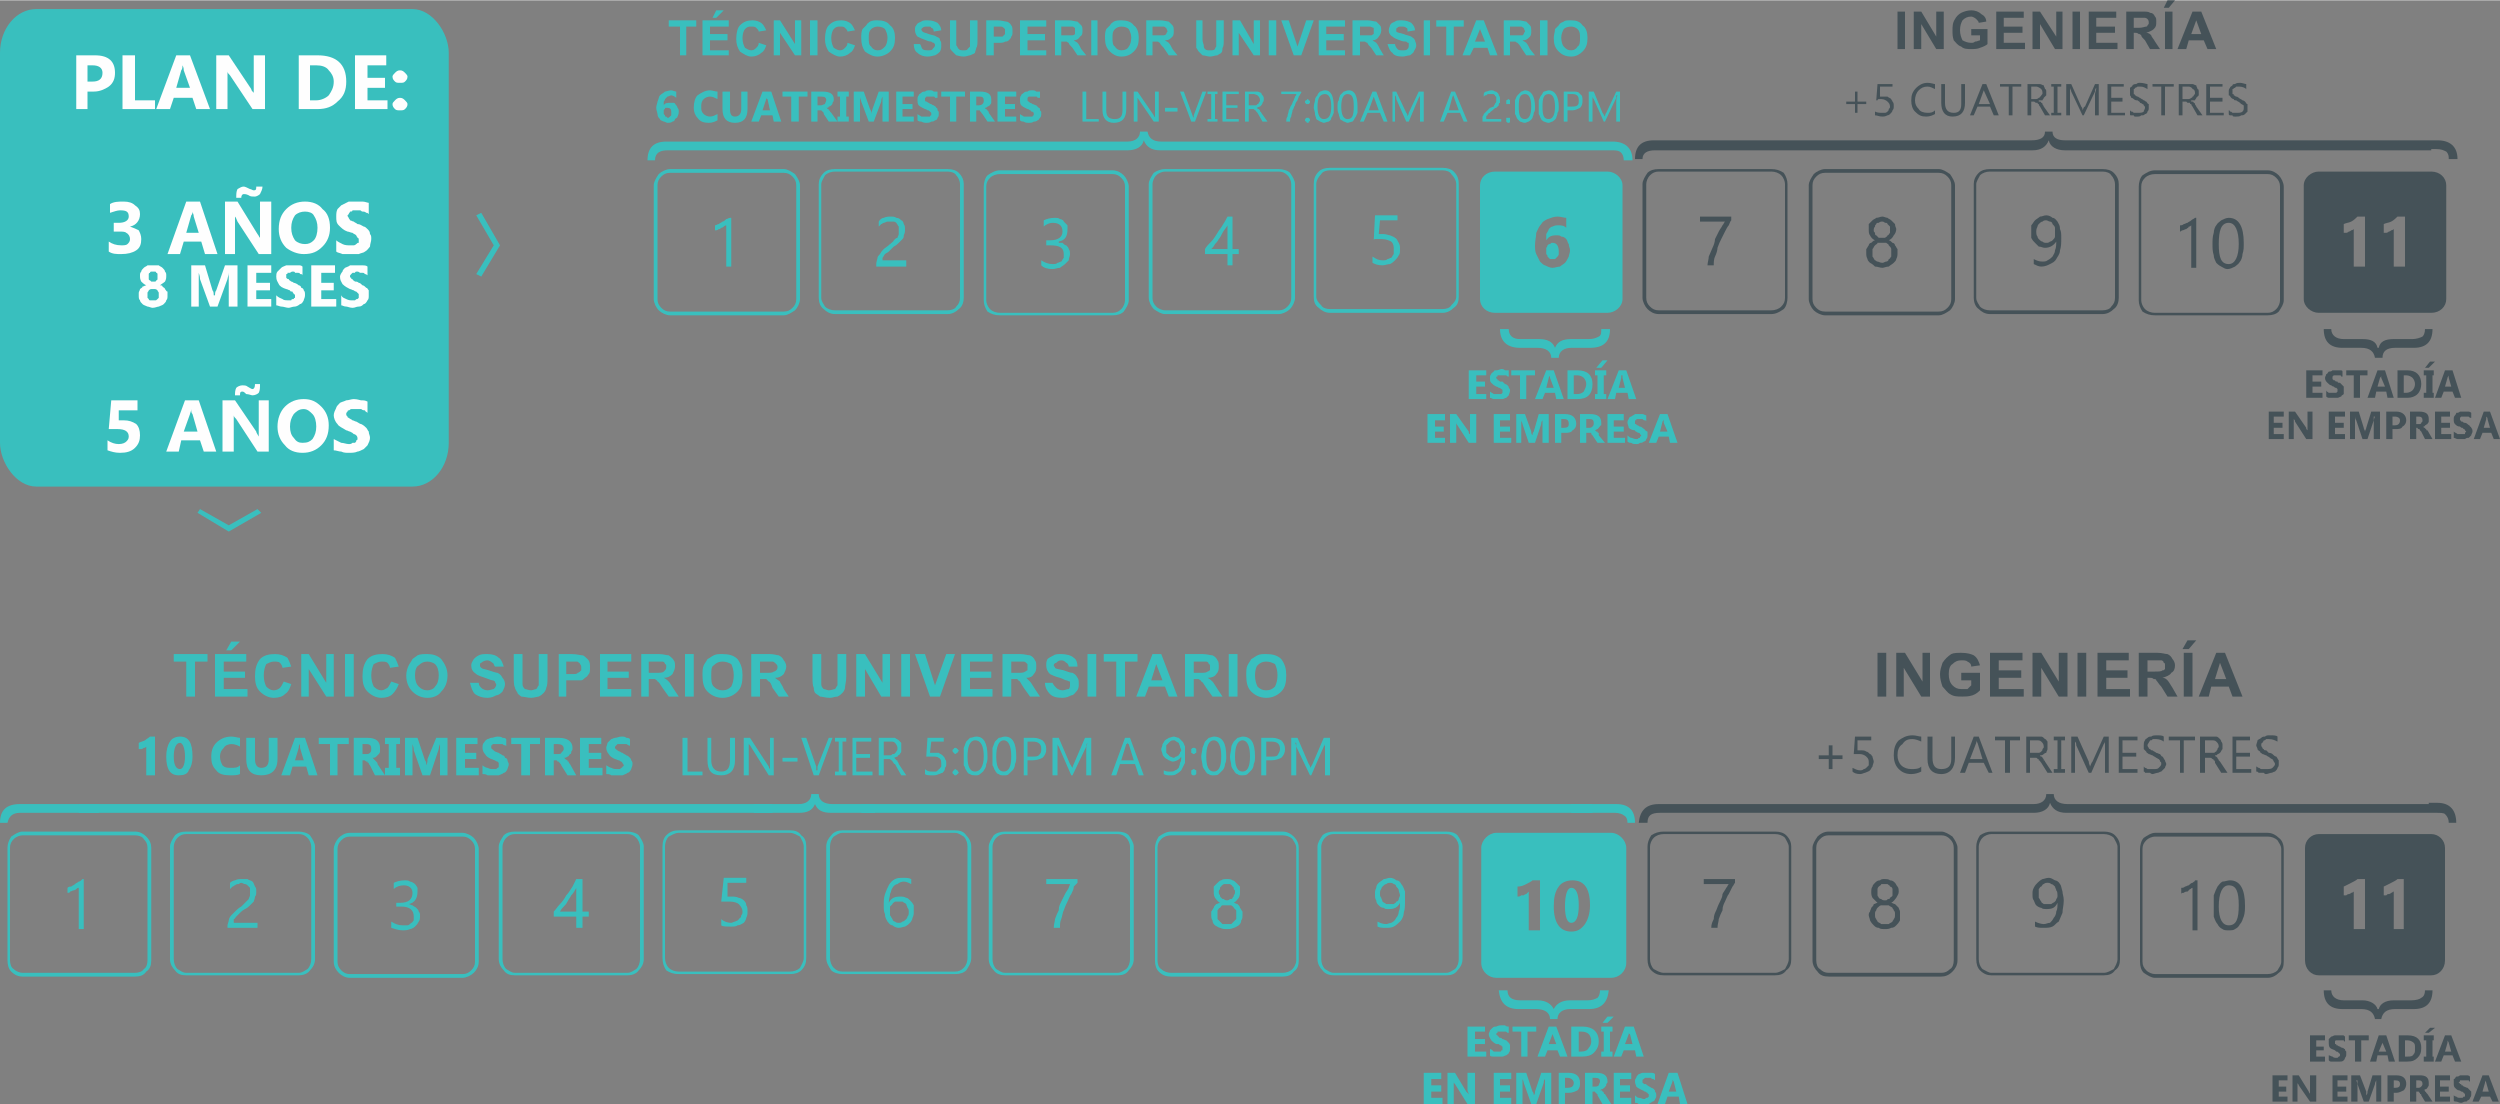
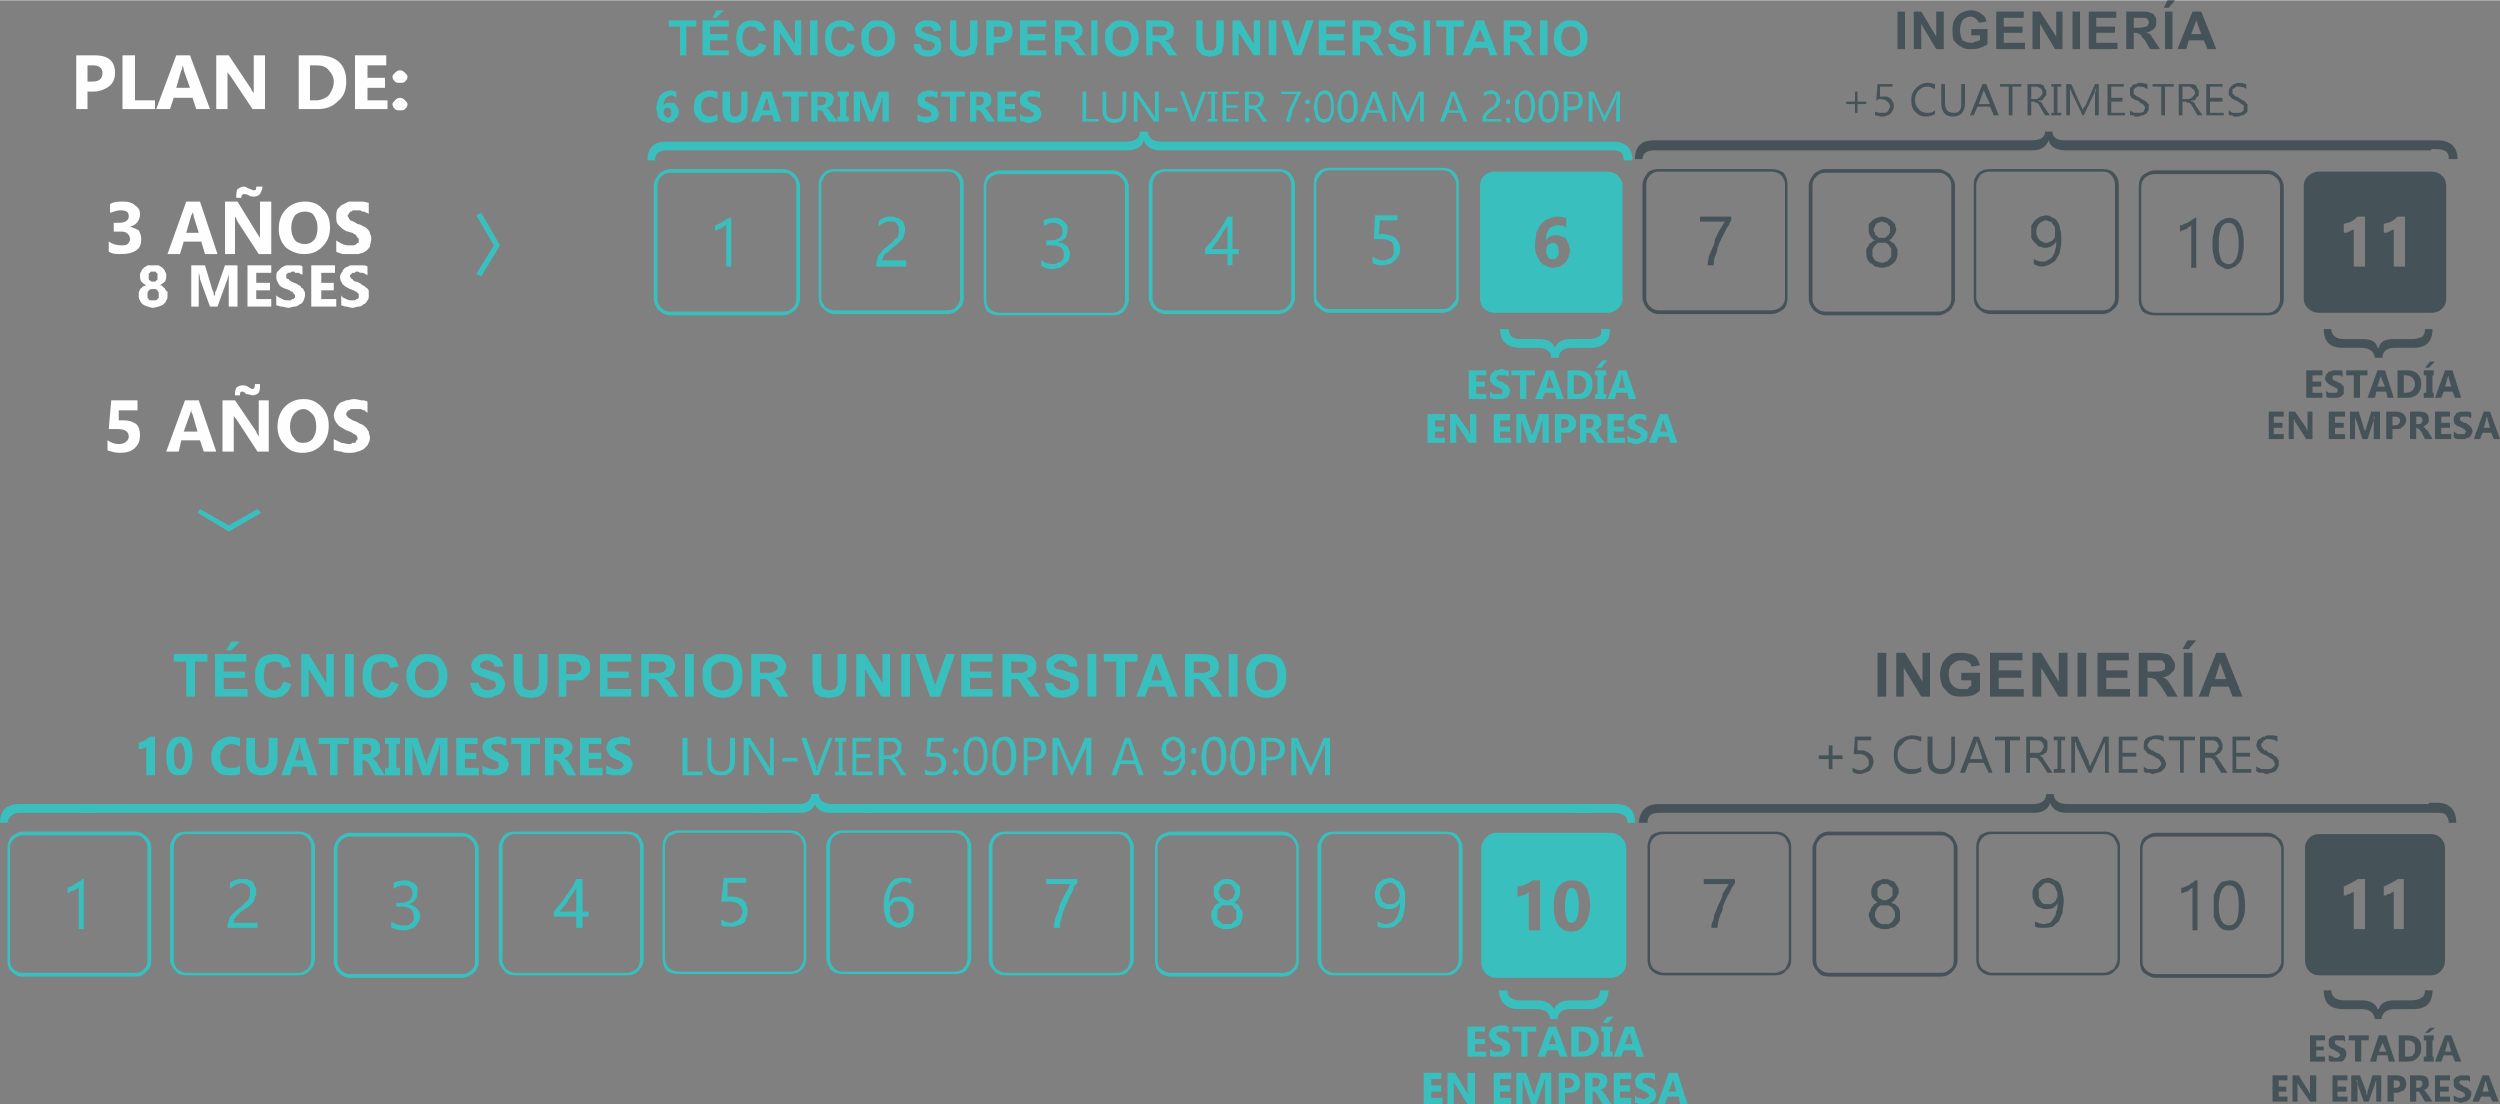
<svg xmlns="http://www.w3.org/2000/svg" xml:space="preserve" width="1159px" height="512px" version="1.1" style="shape-rendering:geometricPrecision; text-rendering:geometricPrecision; image-rendering:optimizeQuality; fill-rule:evenodd; clip-rule:evenodd" viewBox="0 0 2000 883">
  <rect x="0" y="0" width="2000" height="883" fill="#808080" stroke="none" />
  <defs>
    <style type="text/css">
   
    .fil3 {fill:#455258}
    .fil0 {fill:#39BFBE}
    .fil4 {fill:#FEFEFE;fill-rule:nonzero}
    .fil2 {fill:#455258;fill-rule:nonzero}
    .fil1 {fill:#39BFBE;fill-rule:nonzero}
   
  </style>
  </defs>
  <g id="Capa_x0020_1">
    <g id="_2817329353808">
      <g>
-         <rect class="fil0" y="7" width="359" height="382" rx="29" ry="35" />
        <polygon class="fil1" points="381,219 395,196 381,172 385,170 400,196 385,221 " />
        <polygon class="fil1" points="160,407 183,420 206,407 209,410 183,425 158,410 " />
      </g>
      <g>
        <path class="fil2" d="M1642 105c0,5 4,7 10,7l2 0 3 0 286 0 0 0 7 0c10,0 16,5 16,15l-7 0c0,-2 0,-4 -2,-6 -2,-1 -4,-2 -8,-2l-4 0 0 1 -288 0 -3 0 -2 0c-7,0 -12,-3 -13,-8l0 0c-2,5 -6,8 -13,8l-3 0 -3 0 -292 0 -2 0 -2 0c-6,0 -10,2 -10,7l-6 0c0,-10 5,-15 15,-15l3 0 2 0 292 0 3 0 2 0c7,0 11,-2 11,-7l6 0z" />
        <path class="fil2" d="M1327 135l90 0c4,0 7,1 10,3 2,3 3,6 3,9l0 91c0,3 -1,7 -3,9 -3,2 -6,4 -10,4l-90 0c-4,0 -7,-2 -9,-4 -2,-2 -4,-6 -4,-9l0 -91c0,-3 2,-6 4,-9 2,-2 5,-3 9,-3zm90 2l-90 0c-3,0 -5,1 -7,3 -2,2 -3,5 -3,7l0 91c0,3 1,5 3,7 2,2 4,3 7,3l90 0c3,0 6,-1 8,-3 2,-2 3,-4 3,-7l0 -91c0,-2 -1,-5 -3,-7 -2,-2 -5,-3 -8,-3z" />
        <path class="fil2" d="M1460 135l91 0c3,0 6,2 9,4 2,3 4,6 4,9l0 91c0,3 -2,7 -4,9 -3,2 -6,4 -9,4l-91 0c-3,0 -7,-2 -9,-4l0 0c-2,-2 -4,-6 -4,-9l0 -91c0,-3 2,-6 4,-9l0 0c2,-2 6,-4 9,-4zm91 3l-91 0c-3,0 -5,1 -7,3l0 0c-2,2 -3,4 -3,7l0 91c0,3 1,5 3,7l0 0c2,2 4,3 7,3l91 0c3,0 5,-1 7,-3 2,-2 3,-4 3,-7l0 -91c0,-3 -1,-5 -3,-7 -2,-2 -4,-3 -7,-3z" />
        <path class="fil2" d="M1592 135l90 0c4,0 7,1 9,3 3,3 4,6 4,9l0 91c0,3 -1,7 -4,9 -2,2 -5,4 -9,4l-90 0c-4,0 -7,-2 -9,-4 -3,-2 -4,-6 -4,-9l0 -91c0,-3 1,-6 4,-9 2,-2 5,-3 9,-3zm90 2l-90 0c-3,0 -6,1 -8,3 -1,2 -3,5 -3,7l0 91c0,3 2,5 3,7 2,2 5,3 8,3l90 0c3,0 6,-1 7,-3 2,-2 3,-4 3,-7l0 -91c0,-2 -1,-5 -3,-7 -1,-2 -4,-3 -7,-3z" />
        <path class="fil2" d="M1724 136l90 0c4,0 7,2 9,4 2,2 4,6 4,9l0 91c0,3 -2,6 -4,9 -2,2 -5,3 -9,3l-90 0c-4,0 -7,-1 -10,-3l0 0c-2,-3 -3,-6 -3,-9l0 -91c0,-3 1,-7 3,-9l0 0c3,-2 6,-4 10,-4zm90 3l-90 0c-3,0 -6,1 -8,3l0 0c-2,2 -3,4 -3,7l0 91c0,2 1,5 3,7l0 0c2,2 5,3 8,3l90 0c3,0 5,-1 7,-3 2,-2 3,-5 3,-7l0 -91c0,-3 -1,-5 -3,-7 -2,-2 -4,-3 -7,-3z" />
        <path class="fil3" d="M1855 137l90 0c7,0 12,5 12,11l0 91c0,6 -5,11 -12,11l-90 0c-6,0 -12,-5 -12,-11l0 -91c0,-6 6,-11 12,-11zm37 36l0 40 -9 0 0 -30c0,0 -1,1 -2,1 0,0 -1,1 -2,1 0,0 -1,1 -2,1 -1,0 -2,0 -2,0l0 -7c2,-1 4,-1 6,-2 2,-1 4,-3 5,-4l6 0zm32 0l0 40 -9 0 0 -30c0,0 -1,1 -2,1 0,0 -1,1 -2,1 0,0 -1,1 -2,1 -1,0 -1,0 -2,0l0 -7c2,-1 4,-1 6,-2 2,-1 4,-3 5,-4l6 0z" />
        <path class="fil3" d="M1518 39l0 -30 6 0 0 30 -6 0zm13 0l0 -30 6 0 12 20 0 -20 6 0 0 30 -6 0 -12 -20 0 20 -6 0zm46 -11l0 -5 13 0 0 12c-1,1 -3,2 -6,3 -2,1 -5,1 -7,1 -3,0 -6,0 -8,-2 -3,-1 -4,-3 -6,-5 -1,-3 -1,-5 -1,-8 0,-3 0,-6 2,-9 1,-2 3,-4 5,-5 2,-1 5,-2 8,-2 3,0 6,1 8,3 2,1 4,3 4,6l-6 1c0,-1 -1,-2 -2,-3 -1,-1 -3,-2 -4,-2 -3,0 -5,1 -7,3 -1,2 -2,4 -2,8 0,3 1,6 2,8 2,1 4,2 7,2 1,0 2,0 3,-1 2,0 3,-1 4,-1l0 -4 -7 0zm20 11l0 -30 22 0 0 5 -16 0 0 7 15 0 0 5 -15 0 0 8 17 0 0 5 -23 0zm29 0l0 -30 6 0 13 20 0 -20 5 0 0 30 -6 0 -12 -20 0 20 -6 0zm32 0l0 -30 6 0 0 30 -6 0zm13 0l0 -30 22 0 0 5 -16 0 0 7 15 0 0 5 -15 0 0 8 17 0 0 5 -23 0zm30 0l0 -30 12 0c4,0 6,0 7,1 2,0 3,1 4,3 1,1 1,2 1,4 0,3 0,4 -2,6 -1,1 -3,2 -6,3 2,0 3,1 4,2 0,1 2,3 3,5l4 6 -8 0 -4 -7c-2,-2 -3,-3 -3,-4 -1,-1 -1,-1 -2,-1 -1,-1 -2,-1 -3,-1l-1 0 0 13 -6 0zm6 -17l4 0c3,0 5,-1 6,-1 0,0 1,0 1,-1 1,-1 1,-1 1,-2 0,-1 0,-2 -1,-3 0,0 -1,-1 -2,-1 -1,0 -2,0 -5,0l-4 0 0 8zm25 17l0 -30 6 0 0 30 -6 0zm-1 -33l3 -6 6 0 -5 6 -4 0zm42 33l-7 0 -3 -7 -12 0 -2 7 -7 0 12 -30 7 0 12 30zm-12 -12l-4 -11 -4 11 8 0z" />
        <path class="fil3" d="M1493 83l-7 0 0 7 -2 0 0 -7 -7 0 0 -2 7 0 0 -8 2 0 0 8 7 0 0 2zm22 2c0,1 0,2 -1,3 0,1 -1,2 -2,3 0,0 -1,1 -2,1 -2,1 -3,1 -4,1 -3,0 -4,-1 -6,-1l0 -3c2,1 4,1 6,1 1,0 2,0 2,0 1,0 2,-1 2,-1 1,-1 1,-1 1,-2 1,-1 1,-1 1,-2 0,-2 -1,-3 -2,-4 -1,-1 -3,-2 -5,-2 0,0 0,0 -1,0 0,0 -1,0 -1,0 0,0 -1,0 -1,1 0,0 -1,0 -1,0l1 -13 12 0 0 2 -10 0 0 8c0,0 1,0 1,0 0,0 1,0 1,0 2,0 3,0 4,0 1,1 2,1 3,2 0,1 1,1 1,2 1,1 1,2 1,4zm33 6c-2,1 -4,2 -7,2 -4,0 -6,-1 -9,-4 -2,-2 -3,-5 -3,-9 0,-4 1,-7 4,-10 2,-2 5,-4 9,-4 3,0 5,1 6,1l0 4c-2,-1 -4,-2 -6,-2 -3,0 -5,1 -7,3 -2,2 -3,5 -3,8 0,3 1,5 3,7 1,2 4,3 7,3 2,0 4,0 6,-2l0 3zm24 -9c0,7 -3,11 -10,11 -6,0 -9,-4 -9,-11l0 -15 3 0 0 15c0,5 2,8 7,8 4,0 6,-2 6,-7l0 -16 3 0 0 15zm27 10l-4 0 -3 -7 -10 0 -3 7 -3 0 10 -25 3 0 10 25zm-7 -9l-5 -11c0,-1 0,-1 0,-2l0 0c0,1 0,1 0,2l-4 11 9 0zm25 -14l-7 0 0 23 -3 0 0 -23 -7 0 0 -2 17 0 0 2zm23 23l-4 0 -4 -7c0,0 -1,-1 -1,-2 0,0 -1,0 -1,-1 -1,0 -1,0 -1,0 -1,0 -1,-1 -2,-1l-2 0 0 11 -3 0 0 -25 7 0c1,0 2,0 3,0 1,0 2,1 3,1 0,1 1,2 1,3 1,0 1,1 1,3 0,0 0,1 0,2 -1,1 -1,1 -2,2 0,1 -1,1 -1,2 -1,0 -2,0 -3,0l0 1c1,0 1,0 1,0 1,0 1,1 1,1 1,0 1,1 1,1 0,1 1,1 1,2l5 7zm-15 -23l0 10 4 0c0,0 1,0 2,-1 0,0 1,0 1,-1 1,0 1,-1 1,-1 1,-1 1,-1 1,-2 0,-2 -1,-3 -1,-3 -1,-1 -3,-2 -4,-2l-4 0zm24 -2l0 2 -3 0 0 21 3 0 0 2 -8 0 0 -2 2 0 0 -21 -2 0 0 -2 8 0zm30 25l-3 0 0 -17c0,-1 1,-3 1,-5l0 0c-1,1 -1,2 -1,3l-9 19 -1 0 -9 -19c0,-1 -1,-2 -1,-3l0 0c0,1 0,3 0,5l0 17 -3 0 0 -25 4 0 8 18c1,1 1,2 1,3l0 0c1,-2 1,-3 2,-3l8 -18 3 0 0 25zm21 0l-14 0 0 -25 13 0 0 2 -10 0 0 9 9 0 0 3 -9 0 0 9 11 0 0 2zm4 -1l0 -3c0,0 0,0 1,1 1,0 1,0 2,1 0,0 1,0 2,0 0,0 1,0 1,0 2,0 4,0 5,-1 0,-1 1,-2 1,-3 0,-1 0,-1 -1,-2 0,0 0,-1 -1,-1 0,0 -1,-1 -2,-1 0,-1 -1,-1 -2,-2 -1,0 -2,0 -3,-1 0,0 -1,-1 -2,-1 0,-1 -1,-2 -1,-2 0,-1 0,-2 0,-3 0,-1 0,-2 0,-3 1,-1 2,-1 2,-2 1,-1 2,-1 3,-1 1,-1 2,-1 3,-1 3,0 5,1 6,1l0 4c-2,-1 -3,-2 -6,-2 0,0 -1,0 -2,0 0,0 -1,1 -2,1 0,0 0,1 -1,1 0,1 0,1 0,2 0,1 0,1 0,2 0,0 1,0 1,1 1,0 1,1 2,1 1,0 1,1 2,1 1,1 2,1 3,2 1,0 1,1 2,1 1,1 1,2 2,2 0,1 0,2 0,3 0,1 0,2 -1,3 0,1 -1,2 -2,2 -1,1 -1,1 -3,1 -1,1 -2,1 -3,1 0,0 -1,0 -2,0 0,0 -1,0 -1,-1 -1,0 -2,0 -2,0 -1,0 -1,0 -1,-1zm35 -22l-7 0 0 23 -3 0 0 -23 -7 0 0 -2 17 0 0 2zm23 23l-4 0 -4 -7c0,0 -1,-1 -1,-2 -1,0 -1,0 -1,-1 -1,0 -1,0 -2,0 0,0 -1,-1 -1,-1l-3 0 0 11 -3 0 0 -25 8 0c1,0 2,0 3,0 1,0 2,1 3,1 0,1 1,2 1,3 1,0 1,1 1,3 0,0 0,1 0,2 -1,1 -1,1 -2,2 0,1 -1,1 -1,2 -1,0 -2,0 -3,0l0 1c1,0 1,0 1,0 1,0 1,1 1,1 1,0 1,1 1,1 0,1 1,1 1,2l5 7zm-16 -23l0 10 5 0c0,0 1,0 2,-1 0,0 1,0 1,-1 1,0 1,-1 1,-1 1,-1 1,-1 1,-2 0,-2 -1,-3 -2,-3 0,-1 -2,-2 -3,-2l-5 0zm33 23l-14 0 0 -25 13 0 0 2 -10 0 0 9 10 0 0 3 -10 0 0 9 11 0 0 2zm4 -1l0 -3c0,0 1,0 1,1 1,0 1,0 2,1 1,0 1,0 2,0 0,0 1,0 2,0 1,0 3,0 4,-1 1,-1 1,-2 1,-3 0,-1 0,-1 0,-2 -1,0 -1,-1 -2,-1 0,0 -1,-1 -1,-1 -1,-1 -2,-1 -3,-2 -1,0 -2,0 -2,-1 -1,0 -2,-1 -2,-1 -1,-1 -1,-2 -2,-2 0,-1 0,-2 0,-3 0,-1 0,-2 1,-3 0,-1 1,-1 2,-2 0,-1 1,-1 2,-1 1,-1 3,-1 4,-1 2,0 4,1 5,1l0 4c-1,-1 -3,-2 -6,-2 0,0 -1,0 -2,0 0,0 -1,1 -1,1 -1,0 -1,1 -2,1 0,1 0,1 0,2 0,1 0,1 0,2 1,0 1,0 1,1 1,0 1,1 2,1 1,0 2,1 2,1 1,1 2,1 3,2 1,0 2,1 2,1 1,1 1,2 2,2 0,1 0,2 0,3 0,1 0,2 0,3 -1,1 -2,2 -2,2 -1,1 -2,1 -3,1 -1,1 -3,1 -4,1 0,0 -1,0 -1,0 -1,0 -2,0 -2,-1 -1,0 -1,0 -2,0 0,0 -1,0 -1,-1z" />
        <path class="fil3" d="M1385 176c-1,1 -1,2 -2,4 -1,1 -2,3 -3,5 -1,2 -2,4 -3,6 -1,2 -2,4 -3,7 0,2 -1,5 -2,7 -1,2 -1,5 -1,7l-5 0c0,-2 1,-5 1,-7 1,-2 2,-5 3,-7 1,-2 2,-5 2,-7 1,-2 2,-4 3,-6 1,-2 2,-3 3,-5 1,-1 1,-2 2,-3l-20 0 0 -4 25 0 0 3z" />
        <path class="fil3" d="M1493 202c0,-1 0,-2 0,-3 1,-1 1,-2 2,-3 0,-1 1,-2 2,-2 1,-1 2,-2 3,-2 -2,-1 -3,-2 -4,-4 -1,-1 -1,-3 -1,-5 0,-1 0,-2 0,-4 1,-1 2,-2 3,-3 1,-1 2,-1 3,-2 2,0 3,-1 5,-1 1,0 3,1 4,1 1,1 2,1 3,2 1,1 2,2 3,3 0,2 1,3 1,4 0,2 -1,4 -2,5 -1,2 -2,3 -4,4 1,0 2,1 3,2 1,0 2,1 2,2 1,1 1,2 2,3 0,1 0,2 0,3 0,2 0,3 -1,5 0,1 -1,2 -2,3 -1,1 -3,2 -4,3 -2,0 -4,1 -5,1 -2,0 -4,-1 -6,-1 -1,-1 -2,-2 -4,-3 -1,-1 -2,-2 -2,-3 -1,-2 -1,-3 -1,-5zm5 0c0,1 0,2 0,3 1,1 1,2 2,3 1,0 1,1 2,1 1,0 2,1 4,1 1,0 2,-1 3,-1 1,0 2,-1 2,-2 1,0 1,-1 2,-2 0,-1 0,-2 0,-3 0,-1 0,-2 0,-3 0,-1 -1,-2 -2,-3 0,-1 -1,-1 -2,-2 -1,0 -2,0 -3,0 -2,0 -3,0 -4,0 0,1 -1,1 -2,2 -1,1 -1,2 -2,3 0,0 0,2 0,3zm1 -18c0,1 0,1 1,2 0,1 0,2 1,2 1,1 1,1 2,2 1,0 2,0 3,0 0,0 1,0 2,0 1,-1 2,-1 2,-2 1,0 1,-1 2,-2 0,-1 0,-1 0,-2 0,-1 0,-2 0,-3 -1,-1 -1,-1 -2,-2 0,-1 -1,-1 -2,-1 -1,-1 -2,-1 -2,-1 -1,0 -2,0 -3,1 -1,0 -2,0 -2,1 -1,1 -1,1 -1,2 -1,1 -1,2 -1,3z" />
        <path class="fil3" d="M1649 190c0,4 0,7 -1,10 0,3 -2,5 -3,7 -1,2 -3,3 -5,4 -2,1 -4,2 -7,2 -2,0 -4,-1 -6,-2l0 -4c2,1 4,2 7,2 1,0 3,0 4,-1 2,-1 3,-2 4,-3 1,-2 2,-3 2,-5 1,-2 1,-5 1,-7l0 0c-2,3 -5,5 -9,5 -2,0 -3,-1 -5,-1 -1,-1 -2,-2 -3,-3 -1,-1 -2,-2 -3,-4 0,-1 0,-3 0,-4 0,-2 0,-4 0,-6 1,-1 2,-3 3,-4 1,-1 3,-2 4,-3 2,0 3,-1 5,-1 2,0 4,1 5,2 2,0 3,2 4,3 1,2 2,3 2,6 1,2 1,4 1,7zm-5 -4c0,-1 0,-3 0,-4 0,-1 -1,-2 -2,-3 0,-1 -1,-2 -2,-2 -1,0 -2,-1 -3,-1 -1,0 -2,0 -3,1 -1,0 -2,1 -3,2 0,0 -1,1 -1,2 -1,2 -1,3 -1,4 0,1 0,3 1,4 0,1 1,2 1,2 1,1 2,2 3,2 1,1 2,1 3,1 1,0 2,0 3,-1 1,0 2,-1 2,-1 1,-1 2,-2 2,-3 0,-1 0,-2 0,-3z" />
        <path class="fil3" d="M1757 214l-4 0 0 -34c-1,1 -1,1 -2,1 0,1 -1,1 -2,2 -1,0 -2,1 -3,1 -1,0 -1,1 -2,1l0 -5c1,0 2,0 3,-1 1,0 2,-1 3,-1 1,-1 2,-1 3,-2 1,-1 2,-1 3,-2l1 0 0 40zm38 -20c0,4 0,6 -1,9 0,2 -1,5 -2,6 -1,2 -3,3 -4,4 -2,1 -4,2 -6,2 -2,0 -3,-1 -5,-2 -2,-1 -3,-2 -4,-3 -1,-2 -2,-4 -2,-6 -1,-3 -1,-6 -1,-9 0,-3 0,-6 1,-9 0,-2 1,-5 2,-6 1,-2 3,-3 4,-4 2,-1 4,-2 6,-2 8,0 12,7 12,20zm-4 1c0,-11 -3,-17 -8,-17 -6,0 -8,6 -8,17 0,11 2,16 8,16 5,0 8,-6 8,-16z" />
        <path class="fil3" d="M1906 286c0,-5 3,-8 10,-8l15 0c10,0 15,-5 15,-15l-6 0c0,3 -1,5 -2,6 -2,1 -5,2 -8,2l-15 0c-7,0 -11,2 -12,7l-1 0c-1,-5 -5,-7 -12,-7l-15 0c-6,0 -10,-3 -10,-8l-6 0c0,10 5,15 15,15l15 0c7,0 10,3 11,8l6 0z" />
        <g>
          <path class="fil3" d="M1858 318l-13 0 0 -22 13 0 0 4 -8 0 0 5 7 0 0 4 -7 0 0 5 8 0 0 4zm3 -1l0 -5c0,1 1,1 2,2 1,0 2,0 3,0 1,0 2,0 2,0 1,0 1,0 1,0 1,-1 1,-1 1,-1 0,0 0,-1 0,-1 0,0 0,-1 0,-1 0,0 -1,-1 -1,-1 -1,0 -1,0 -2,-1 0,0 -1,0 -2,-1 -1,0 -2,-1 -3,-2 -1,-1 -2,-2 -2,-4 0,-1 1,-2 1,-3 1,0 1,-1 2,-2 1,0 2,0 3,-1 1,0 2,0 3,0 1,0 2,0 3,0 1,0 2,0 2,1l0 4c0,0 0,0 -1,0 0,-1 -1,-1 -1,-1 -1,0 -1,0 -2,0 0,0 0,0 -1,0 0,0 -1,0 -1,0 -1,0 -1,0 -1,0 -1,1 -1,1 -1,1 0,0 0,1 0,1 0,0 0,1 0,1 0,0 0,0 1,1 0,0 0,0 1,0 0,1 1,1 2,1 0,1 1,1 2,1 1,1 1,1 2,2 0,0 1,1 1,1 0,1 0,2 0,3 0,1 0,2 0,3 -1,1 -2,1 -2,2 -1,0 -2,1 -3,1 -1,0 -2,0 -3,0 -1,0 -3,0 -4,0 -1,0 -2,-1 -2,-1zm33 -17l-6 0 0 18 -5 0 0 -18 -6 0 0 -4 17 0 0 4zm21 18l-5 0 -1 -5 -8 0 -1 5 -6 0 8 -22 6 0 7 22zm-7 -9l-3 -7c0,0 0,-1 0,-2l0 0c0,1 0,1 -1,2l-2 7 6 0zm10 9l0 -22 8 0c7,0 11,4 11,11 0,3 -1,6 -3,8 -2,2 -5,3 -8,3l-8 0zm5 -18l0 14 2 0c2,0 4,-1 5,-2 1,-1 2,-3 2,-5 0,-2 -1,-4 -2,-5 -1,-1 -3,-2 -5,-2l-2 0zm24 -4l0 4 -1 0 0 14 1 0 0 4 -8 0 0 -4 2 0 0 -14 -2 0 0 -4 8 0zm1 -7l-5 5 -3 0 4 -5 4 0zm21 29l-5 0 -2 -5 -7 0 -2 5 -5 0 8 -22 6 0 7 22zm-8 -9l-2 -7c0,0 0,-1 0,-2l0 0c0,1 -1,1 -1,2l-2 7 5 0z" />
          <path class="fil3" d="M1827 351l-12 0 0 -22 12 0 0 4 -8 0 0 5 7 0 0 4 -7 0 0 5 8 0 0 4zm23 0l-5 0 -9 -14c0,-1 0,-1 -1,-2l0 0c0,1 0,2 0,4l0 12 -4 0 0 -22 5 0 9 13c0,1 0,1 1,2l0 0c0,0 0,-1 0,-3l0 -12 4 0 0 22zm26 0l-13 0 0 -22 13 0 0 4 -8 0 0 5 7 0 0 4 -7 0 0 5 8 0 0 4zm28 0l-5 0 0 -13c0,-2 0,-3 1,-5l-1 0c0,2 0,3 0,3l-5 15 -4 0 -5 -15c0,0 -1,-1 -1,-3l0 0c0,2 0,4 0,6l0 12 -4 0 0 -22 7 0 4 13c0,1 1,2 1,3l0 0c0,-1 1,-2 1,-3l4 -13 7 0 0 22zm10 -8l0 8 -5 0 0 -22 8 0c5,0 8,3 8,7 0,2 -1,4 -3,5 -1,2 -3,2 -6,2l-2 0zm0 -10l0 7 2 0c2,0 4,-1 4,-4 0,-2 -2,-3 -4,-3l-2 0zm32 18l-6 0 -3 -6c0,0 -1,-1 -1,-1 0,0 0,-1 -1,-1 0,0 0,0 0,0 -1,0 -1,-1 -1,-1l-1 0 0 9 -5 0 0 -22 7 0c6,0 8,2 8,6 0,1 0,2 0,2 0,1 -1,1 -1,2 -1,0 -1,1 -2,1 0,1 -1,1 -2,1l0 0c1,0 1,0 1,1 1,0 1,0 1,0 0,1 1,1 1,1 0,1 0,1 1,1l4 7zm-13 -18l0 6 2 0c1,0 2,0 2,-1 1,-1 1,-1 1,-2 0,-2 -1,-3 -3,-3l-2 0zm28 18l-13 0 0 -22 12 0 0 4 -7 0 0 5 7 0 0 4 -7 0 0 5 8 0 0 4zm2 -1l0 -5c1,1 2,1 3,2 1,0 2,0 3,0 1,0 1,0 2,0 0,0 0,0 1,0 0,-1 0,-1 0,-1 0,0 1,-1 1,-1 0,0 -1,-1 -1,-1 0,0 0,-1 -1,-1 0,0 -1,-1 -1,-1 -1,0 -1,0 -2,-1 -2,0 -3,-1 -4,-2 -1,-1 -1,-2 -1,-4 0,-1 0,-2 1,-3 0,0 1,-1 1,-2 1,0 2,0 3,-1 1,0 2,0 3,0 1,0 2,0 3,0 1,0 2,0 3,1l0 4c-1,0 -1,0 -1,0 -1,-1 -1,-1 -2,-1 0,0 -1,0 -1,0 -1,0 -1,0 -1,0 -1,0 -1,0 -2,0 0,0 -1,0 -1,0 0,0 -1,1 -1,1 0,0 0,1 0,1 0,0 0,1 0,1 0,0 1,0 1,1 0,0 1,0 1,0 1,1 1,1 2,1 1,0 2,1 2,1 1,1 2,1 2,2 1,0 1,1 1,1 1,1 1,2 1,3 0,1 -1,2 -1,3 0,0 -1,1 -2,2 -1,0 -2,0 -3,1 -1,0 -2,0 -3,0 -1,0 -2,0 -3,0 -1,0 -2,-1 -3,-1zm37 1l-5 0 -2 -5 -7 0 -2 5 -5 0 8 -22 5 0 8 22zm-8 -9l-2 -7c0,-1 0,-1 -1,-2l0 0c0,1 0,1 0,2l-2 7 5 0z" />
        </g>
      </g>
      <g>
        <path class="fil1" d="M932 135l91 0c3,0 7,1 9,3 2,3 4,6 4,9l0 91c0,3 -2,7 -4,9 -2,2 -6,4 -9,4l-91 0c-3,0 -6,-2 -9,-4 -2,-2 -4,-6 -4,-9l0 -91c0,-3 2,-6 4,-9 3,-2 6,-3 9,-3zm91 2l-91 0c-2,0 -5,1 -7,3 -2,2 -3,5 -3,7l0 91c0,3 1,5 3,7 2,2 5,3 7,3l91 0c3,0 5,-1 7,-3 2,-2 3,-4 3,-7l0 -91c0,-2 -1,-5 -3,-7 -2,-2 -4,-3 -7,-3z" />
        <path class="fil1" d="M1064 134l90 0c4,0 7,1 9,3 3,3 4,6 4,10l0 90c0,4 -1,7 -4,9 -2,2 -5,4 -9,4l-90 0c-4,0 -7,-2 -9,-4 -3,-2 -4,-5 -4,-9l0 -90c0,-4 1,-7 4,-10 2,-2 5,-3 9,-3zm90 2l-90 0c-3,0 -6,1 -7,3 -2,2 -4,5 -4,8l0 90c0,3 2,5 4,7 1,2 4,3 7,3l90 0c3,0 6,-1 7,-3 2,-2 4,-4 4,-7l0 -90c0,-3 -2,-6 -4,-8 -1,-2 -4,-3 -7,-3z" />
        <path class="fil1" d="M536 135l91 0c3,0 6,2 9,4 2,3 4,6 4,9l0 91c0,3 -2,7 -4,9 -3,2 -6,4 -9,4l-91 0c-3,0 -7,-2 -9,-4 -2,-2 -4,-6 -4,-9l0 -91c0,-3 2,-6 4,-9 2,-2 6,-4 9,-4zm91 3l-91 0c-3,0 -5,1 -7,3 -2,2 -3,4 -3,7l0 91c0,3 1,5 3,7 2,2 4,3 7,3l91 0c3,0 5,-1 7,-3 2,-2 3,-4 3,-7l0 -91c0,-3 -1,-5 -3,-7 -2,-2 -4,-3 -7,-3z" />
        <path class="fil1" d="M668 135l90 0c4,0 7,1 9,3 3,3 4,6 4,9l0 91c0,3 -1,7 -4,9 -2,2 -5,4 -9,4l-90 0c-4,0 -7,-2 -9,-4 -3,-2 -4,-6 -4,-9l0 -91c0,-3 1,-6 4,-9 2,-2 5,-3 9,-3zm90 2l-90 0c-3,0 -6,1 -8,3 -1,2 -3,5 -3,7l0 91c0,3 2,5 3,7 2,2 5,3 8,3l90 0c3,0 6,-1 7,-3 2,-2 3,-4 3,-7l0 -91c0,-2 -1,-5 -3,-7 -1,-2 -4,-3 -7,-3z" />
        <path class="fil1" d="M800 136l90 0c4,0 7,2 9,4 2,2 4,6 4,9l0 91c0,3 -2,6 -4,9 -2,2 -5,3 -9,3l-90 0c-4,0 -7,-1 -10,-3 -2,-3 -3,-6 -3,-9l0 -91c0,-3 1,-7 3,-9 3,-2 6,-4 10,-4zm90 3l-90 0c-3,0 -6,1 -8,3 -2,2 -3,4 -3,7l0 91c0,2 1,5 3,7 2,2 5,3 8,3l90 0c3,0 5,-1 7,-3 2,-2 3,-5 3,-7l0 -91c0,-3 -1,-5 -3,-7 -2,-2 -4,-3 -7,-3z" />
        <path class="fil0" d="M544 44l0 -23 -9 0 0 -5 22 0 0 5 -8 0 0 23 -5 0zm18 0l0 -28 21 0 0 5 -15 0 0 6 14 0 0 5 -14 0 0 8 15 0 0 4 -21 0zm8 -30l3 -6 6 0 -6 6 -3 0zm37 20l6 2c-1,3 -2,5 -4,6 -2,2 -5,3 -8,3 -3,0 -6,-2 -9,-4 -2,-3 -3,-6 -3,-10 0,-5 1,-9 3,-11 3,-3 6,-4 10,-4 3,0 6,1 8,3 1,1 2,3 3,5l-6 1c0,-1 -1,-2 -2,-3 -1,-1 -2,-1 -4,-1 -2,0 -3,0 -5,2 -1,1 -2,4 -2,7 0,4 1,6 2,8 2,1 3,2 5,2 2,0 3,-1 4,-2 1,-1 2,-2 2,-4zm12 10l0 -28 5 0 12 19 0 -19 5 0 0 28 -5 0 -12 -18 0 18 -5 0zm29 0l0 -28 6 0 0 28 -6 0zm30 -10l6 2c-1,3 -2,5 -4,6 -2,2 -5,3 -8,3 -3,0 -6,-2 -9,-4 -2,-3 -3,-6 -3,-10 0,-5 1,-9 3,-11 3,-3 6,-4 10,-4 3,0 6,1 8,3 1,1 2,3 3,5l-6 1c0,-1 -1,-2 -2,-3 -1,-1 -2,-1 -4,-1 -2,0 -3,0 -5,2 -1,1 -2,4 -2,7 0,4 1,6 2,8 2,1 3,2 5,2 2,0 3,-1 4,-2 1,-1 2,-2 2,-4zm11 -4c0,-2 0,-5 1,-7 1,-1 2,-2 3,-3 1,-2 2,-2 3,-3 2,-1 4,-1 6,-1 4,0 8,1 10,4 3,2 4,6 4,10 0,5 -1,8 -4,11 -2,2 -6,4 -10,4 -4,0 -7,-2 -10,-4 -2,-3 -3,-6 -3,-11zm6 0c0,3 0,6 2,7 1,2 3,3 5,3 3,0 4,-1 6,-3 1,-1 2,-4 2,-7 0,-3 -1,-5 -2,-7 -1,-1 -3,-2 -6,-2 -2,0 -4,1 -5,2 -2,2 -2,4 -2,7zm36 5l5 0c1,1 1,3 2,4 1,1 3,1 4,1 2,0 4,0 4,-1 1,-1 2,-2 2,-3 0,-1 0,-1 -1,-2 0,0 -1,0 -2,-1 0,0 -2,0 -4,-1 -3,-1 -5,-2 -7,-3 -1,-1 -2,-3 -2,-5 0,-2 0,-3 1,-4 1,-2 2,-2 4,-3 1,-1 3,-1 5,-1 4,0 6,1 8,2 2,2 3,4 3,6l-6 1c0,-2 -1,-3 -2,-3 0,-1 -1,-1 -3,-1 -2,0 -3,0 -4,1 0,0 -1,1 -1,1 0,1 1,2 1,2 1,1 3,1 5,2 3,1 5,1 6,2 2,1 3,1 3,3 1,1 1,2 1,4 0,2 0,3 -1,5 -1,1 -2,2 -4,3 -1,0 -3,1 -6,1 -3,0 -6,-1 -8,-3 -2,-1 -3,-4 -3,-7zm29 -19l5 0 0 15c0,3 0,4 0,5 1,1 1,2 2,3 1,1 2,1 4,1 1,0 3,0 3,-1 1,-1 2,-2 2,-2 0,-1 0,-3 0,-5l0 -16 6 0 0 15c0,3 0,6 -1,7 0,1 -1,3 -1,4 -1,1 -2,1 -4,2 -1,0 -3,1 -5,1 -3,0 -5,-1 -6,-1 -1,-1 -2,-2 -3,-3 -1,-1 -2,-2 -2,-3 0,-1 0,-4 0,-7l0 -15zm29 28l0 -28 9 0c3,0 6,1 7,1 1,0 3,1 4,3 1,1 1,3 1,5 0,2 0,3 -1,4 0,1 -1,2 -2,3 -1,1 -2,1 -3,1 -1,1 -3,1 -6,1l-3 0 0 10 -6 0zm6 -23l0 8 3 0c2,0 3,0 4,0 1,-1 1,-1 2,-2 0,0 0,-1 0,-2 0,-1 0,-2 0,-2 -1,-1 -2,-2 -3,-2 0,0 -2,0 -4,0l-2 0zm21 23l0 -28 21 0 0 5 -15 0 0 6 14 0 0 5 -14 0 0 8 15 0 0 4 -21 0zm28 0l0 -28 11 0c3,0 5,1 7,1 1,1 2,2 3,3 1,1 1,3 1,4 0,2 0,4 -2,5 -1,2 -3,3 -5,3 1,1 2,1 3,2 1,1 2,3 3,5l4 5 -7 0 -4 -6c-2,-2 -3,-3 -3,-4 -1,0 -1,-1 -2,-1 0,0 -1,0 -3,0l-1 0 0 11 -5 0zm5 -16l4 0c3,0 5,0 5,0 1,0 2,-1 2,-1 0,-1 0,-2 0,-2 0,-1 0,-2 0,-3 -1,0 -1,-1 -2,-1 -1,0 -2,0 -4,0l-5 0 0 7zm24 16l0 -28 5 0 0 28 -5 0zm11 -14c0,-2 0,-5 1,-7 1,-1 2,-2 3,-3 1,-2 2,-2 3,-3 2,-1 4,-1 6,-1 4,0 8,1 10,4 3,2 4,6 4,10 0,5 -1,8 -4,11 -2,2 -5,4 -10,4 -4,0 -7,-2 -9,-4 -3,-3 -4,-6 -4,-11zm6 0c0,3 0,6 2,7 1,2 3,3 5,3 3,0 5,-1 6,-3 1,-1 2,-4 2,-7 0,-3 -1,-5 -2,-7 -1,-1 -3,-2 -6,-2 -2,0 -4,1 -5,2 -2,2 -2,4 -2,7zm27 14l0 -28 11 0c3,0 6,1 7,1 1,1 2,2 3,3 1,1 1,3 1,4 0,2 0,4 -1,5 -2,2 -3,3 -6,3 1,1 2,1 3,2 1,1 2,3 3,5l4 5 -7 0 -4 -6c-2,-2 -3,-3 -3,-4 -1,0 -1,-1 -2,-1 0,0 -1,0 -3,0l-1 0 0 11 -5 0zm5 -16l4 0c3,0 5,0 5,0 1,0 2,-1 2,-1 0,-1 1,-2 1,-2 0,-1 -1,-2 -1,-3 -1,0 -1,-1 -2,-1 -1,0 -2,0 -4,0l-5 0 0 7zm35 -12l5 0 0 15c0,3 1,4 1,5 0,1 0,2 1,3 1,1 2,1 4,1 2,0 3,0 4,-1 0,-1 1,-2 1,-2 0,-1 0,-3 0,-5l0 -16 6 0 0 15c0,3 0,6 -1,7 0,1 0,3 -1,4 -1,1 -2,1 -3,2 -2,0 -4,1 -6,1 -2,0 -4,-1 -6,-1 -1,-1 -2,-2 -3,-3 -1,-1 -1,-2 -2,-3 0,-1 0,-4 0,-7l0 -15zm29 28l0 -28 6 0 11 19 0 -19 5 0 0 28 -5 0 -12 -18 0 18 -5 0zm29 0l0 -28 6 0 0 28 -6 0zm20 0l-10 -28 6 0 7 21 7 -21 6 0 -10 28 -6 0zm20 0l0 -28 21 0 0 5 -15 0 0 6 14 0 0 5 -14 0 0 8 15 0 0 4 -21 0zm27 0l0 -28 12 0c3,0 5,1 7,1 1,1 2,2 3,3 1,1 1,3 1,4 0,2 -1,4 -2,5 -1,2 -3,3 -5,3 1,1 2,1 3,2 1,1 2,3 3,5l3 5 -6 0 -4 -6c-2,-2 -3,-3 -3,-4 -1,0 -2,-1 -2,-1 -1,0 -2,0 -3,0l-1 0 0 11 -6 0zm6 -16l4 0c3,0 4,0 5,0 1,0 1,-1 2,-1 0,-1 0,-2 0,-2 0,-1 0,-2 0,-3 -1,0 -2,-1 -3,-1 0,0 -1,0 -4,0l-4 0 0 7zm22 7l6 0c0,1 1,3 2,4 1,1 2,1 4,1 2,0 3,0 4,-1 1,-1 1,-2 1,-3 0,-1 0,-1 0,-2 -1,0 -1,0 -2,-1 -1,0 -3,0 -5,-1 -3,-1 -5,-2 -6,-3 -2,-1 -3,-3 -3,-5 0,-2 1,-3 1,-4 1,-2 2,-2 4,-3 1,-1 3,-1 5,-1 4,0 6,1 8,2 2,2 3,4 3,6l-6 1c0,-2 0,-3 -1,-3 -1,-1 -2,-1 -4,-1 -1,0 -3,0 -3,1 -1,0 -1,1 -1,1 0,1 0,2 0,2 1,1 3,1 6,2 2,1 4,1 6,2 1,1 2,1 3,3 0,1 1,2 1,4 0,2 -1,3 -2,5 0,1 -2,2 -3,3 -2,0 -4,1 -6,1 -4,0 -7,-1 -8,-3 -2,-1 -3,-4 -4,-7zm29 9l0 -28 5 0 0 28 -5 0zm18 0l0 -23 -8 0 0 -5 22 0 0 5 -8 0 0 23 -6 0zm41 0l-6 0 -2 -6 -11 0 -3 6 -6 0 11 -28 6 0 11 28zm-10 -11l-4 -10 -4 10 8 0zm15 11l0 -28 12 0c2,0 5,1 6,1 1,1 2,2 3,3 1,1 1,3 1,4 0,2 0,4 -1,5 -2,2 -3,3 -6,3 1,1 2,1 3,2 1,1 2,3 3,5l4 5 -7 0 -4 -6c-1,-2 -2,-3 -3,-4 -1,0 -1,-1 -2,-1 0,0 -1,0 -3,0l-1 0 0 11 -5 0zm5 -16l4 0c3,0 5,0 6,0 0,0 1,-1 1,-1 0,-1 1,-2 1,-2 0,-1 -1,-2 -1,-3 -1,0 -1,-1 -2,-1 -1,0 -2,0 -4,0l-5 0 0 7zm24 16l0 -28 6 0 0 28 -6 0zm11 -14c0,-2 1,-5 1,-7 1,-1 2,-2 3,-3 1,-2 2,-2 4,-3 1,-1 3,-1 6,-1 4,0 7,1 9,4 3,2 4,6 4,10 0,5 -1,8 -4,11 -2,2 -5,4 -9,4 -5,0 -8,-2 -10,-4 -3,-3 -4,-6 -4,-11zm6 0c0,3 1,6 2,7 2,2 3,3 6,3 2,0 4,-1 5,-3 2,-1 2,-4 2,-7 0,-3 0,-5 -2,-7 -1,-1 -3,-2 -5,-2 -3,0 -5,1 -6,2 -1,2 -2,4 -2,7z" />
        <g>
          <path class="fil0" d="M1156 354l-14 0 0 -23 14 0 0 5 -8 0 0 5 7 0 0 4 -7 0 0 5 8 0 0 4zm25 0l-6 0 -9 -14c-1,-1 -1,-2 -1,-2l0 0c0,1 0,2 0,4l0 12 -5 0 0 -23 5 0 10 14c0,1 0,2 1,2l0 0c0,0 0,-1 0,-3l0 -13 5 0 0 23zm28 0l-14 0 0 -23 13 0 0 5 -8 0 0 5 8 0 0 4 -8 0 0 5 9 0 0 4zm30 0l-5 0 0 -13c0,-2 0,-4 0,-5l0 0c-1,1 -1,2 -1,3l-5 15 -5 0 -5 -15c0,-1 -1,-2 -1,-3l0 0c0,2 0,4 0,6l0 12 -4 0 0 -23 7 0 5 14c0,1 0,2 1,3l0 0c0,-1 0,-2 1,-3l4 -14 8 0 0 23zm10 -8l0 8 -5 0 0 -23 8 0c6,0 9,3 9,8 0,2 -1,4 -3,5 -1,2 -4,2 -6,2l-3 0zm0 -11l0 7 2 0c3,0 4,-1 4,-3 0,-3 -1,-4 -4,-4l-2 0zm35 19l-6 0 -4 -6c0,0 0,0 -1,-1 0,0 0,0 0,-1 -1,0 -1,0 -1,0 -1,0 -1,0 -1,0l-2 0 0 8 -5 0 0 -23 8 0c6,0 9,2 9,7 0,0 0,1 0,2 -1,0 -1,1 -2,2 0,0 -1,1 -1,1 -1,0 -1,1 -2,1l0 0c0,0 0,0 1,1 0,0 0,0 1,0 0,1 0,1 1,1 0,1 0,1 0,2l5 6zm-15 -19l0 7 3 0c1,0 2,-1 2,-1 1,-1 1,-2 1,-3 0,-2 -1,-3 -3,-3l-3 0zm31 19l-14 0 0 -23 13 0 0 5 -8 0 0 5 8 0 0 4 -8 0 0 5 9 0 0 4zm2 -1l0 -5c1,1 2,2 3,2 1,0 2,1 4,1 0,0 1,0 1,0 1,-1 1,-1 2,-1 0,0 0,0 0,-1 0,0 1,0 1,-1 0,0 -1,-1 -1,-1 0,0 0,-1 -1,-1 0,0 -1,0 -2,-1 0,0 -1,0 -1,-1 -2,0 -4,-1 -5,-2 0,-1 -1,-3 -1,-4 0,-1 0,-2 1,-3 0,-1 1,-2 2,-2 1,-1 2,-1 3,-2 1,0 2,0 3,0 1,0 2,0 3,0 1,0 2,1 3,1l0 5c0,-1 -1,-1 -1,-1 -1,0 -1,0 -2,-1 0,0 -1,0 -1,0 -1,0 -1,0 -2,0 0,0 -1,0 -1,0 -1,0 -1,0 -1,1 -1,0 -1,0 -1,0 0,1 0,1 0,1 0,1 0,1 0,1 0,1 0,1 1,1 0,1 1,1 1,1 1,0 1,1 2,1 1,0 2,1 2,1 1,1 2,1 2,2 1,0 1,1 2,1 0,1 0,2 0,3 0,1 0,2 -1,3 0,1 -1,2 -2,2 -1,1 -2,1 -3,1 -1,1 -2,1 -3,1 -1,0 -3,0 -4,-1 -1,0 -2,0 -3,-1zm40 1l-6 0 -1 -5 -8 0 -2 5 -6 0 9 -23 6 0 8 23zm-8 -9l-3 -7c0,-1 0,-2 0,-3l0 0c0,1 -1,2 -1,2l-2 8 6 0z" />
          <path class="fil0" d="M1189 319l-14 0 0 -23 14 0 0 4 -8 0 0 5 7 0 0 4 -7 0 0 6 8 0 0 4zm3 -1l0 -5c1,1 2,1 3,2 1,0 2,0 3,0 1,0 2,0 2,0 0,0 1,0 1,0 1,-1 1,-1 1,-1 0,-1 0,-1 0,-1 0,-1 0,-1 0,-1 0,-1 -1,-1 -1,-1 -1,-1 -1,-1 -2,-1 0,0 -1,-1 -2,-1 -2,-1 -3,-2 -4,-3 -1,-1 -1,-2 -1,-4 0,-1 0,-2 1,-3 0,-1 1,-1 2,-2 0,-1 1,-1 2,-1 2,0 3,-1 4,-1 1,0 2,0 3,1 1,0 2,0 3,0l0 5c-1,0 -1,0 -2,-1 0,0 -1,0 -1,0 -1,0 -1,0 -1,0 -1,0 -1,0 -2,0 0,0 -1,0 -1,0 -1,0 -1,0 -2,0 0,0 0,1 0,1 -1,0 -1,0 -1,1 0,0 0,1 1,1 0,0 0,0 0,1 1,0 1,0 2,1 0,0 1,0 2,0 1,1 1,1 2,2 1,0 2,1 2,1 1,1 1,1 1,2 1,1 1,1 1,2 0,2 -1,3 -1,4 -1,1 -1,1 -2,2 -1,0 -2,1 -3,1 -1,0 -2,0 -3,0 -2,0 -3,0 -4,0 -1,0 -2,-1 -3,-1zm36 -18l-7 0 0 19 -5 0 0 -19 -7 0 0 -4 19 0 0 4zm23 19l-6 0 -1 -5 -8 0 -2 5 -6 0 9 -23 6 0 8 23zm-8 -9l-3 -8c0,-1 0,-1 0,-2l0 0c0,1 -1,1 -1,2l-2 8 6 0zm11 9l0 -23 8 0c8,0 12,4 12,11 0,4 -1,7 -3,9 -2,2 -5,3 -9,3l-8 0zm5 -19l0 15 3 0c2,0 4,-1 5,-2 1,-2 2,-4 2,-6 0,-2 -1,-4 -2,-5 -1,-1 -3,-2 -5,-2l-3 0zm26 -4l0 4 -2 0 0 15 2 0 0 4 -9 0 0 -4 2 0 0 -15 -2 0 0 -4 9 0zm1 -8l-5 6 -4 0 5 -6 4 0zm23 31l-6 0 -1 -5 -9 0 -1 5 -6 0 9 -23 6 0 8 23zm-9 -9l-2 -8c0,-1 0,-1 0,-2l-1 0c0,1 0,1 0,2l-2 8 5 0z" />
        </g>
        <path class="fil0" d="M585 213l-4 0 0 -33c0,0 -1,0 -2,1 0,0 -1,1 -2,1 -1,1 -1,1 -2,1 -1,1 -2,1 -3,1l0 -4c1,0 2,-1 3,-1 1,-1 2,-1 3,-2 1,0 2,-1 3,-2 1,0 2,-1 3,-1l1 0 0 39z" />
        <path class="fil0" d="M719 184c0,-1 0,-3 0,-3 -1,-1 -1,-2 -2,-3 0,0 -1,-1 -2,-1 -1,0 -2,0 -3,0 -1,0 -2,0 -2,0 -1,0 -2,1 -3,1 -1,0 -1,1 -2,1 -1,1 -2,2 -2,2l0 -4c1,-2 3,-3 4,-3 2,-1 4,-1 6,-1 1,0 3,0 4,1 2,0 3,1 4,2 1,0 2,2 2,3 1,1 1,3 1,4 0,2 0,3 -1,5 0,1 0,2 -1,3 -1,1 -2,2 -3,3 -1,1 -2,2 -4,3 -2,2 -3,3 -4,4 -1,1 -2,1 -3,2 -1,1 -1,2 -2,3 0,1 0,1 0,2l19 0 0 5 -24 0 0 -2c0,-2 1,-4 1,-5 0,-1 1,-2 2,-3 1,-2 2,-3 3,-4 1,-1 3,-2 5,-4 1,-1 3,-2 3,-3 1,-1 2,-2 3,-2 0,-1 1,-2 1,-3 0,-1 0,-2 0,-3z" />
        <path class="fil0" d="M856 203c0,2 -1,3 -1,5 -1,1 -2,2 -3,3 -1,1 -3,2 -4,3 -2,0 -4,1 -6,1 -4,0 -7,-1 -9,-3l0 -4c3,2 6,3 9,3 2,0 3,0 4,-1 1,0 2,-1 3,-1 1,-1 1,-2 2,-3 0,-1 0,-2 0,-3 0,-5 -3,-7 -11,-7l-3 0 0 -4 3 0c7,0 10,-3 10,-7 0,-5 -3,-7 -8,-7 -2,0 -5,1 -7,3l0 -5c2,-1 5,-2 9,-2 1,0 3,0 4,1 1,0 3,1 3,2 1,1 2,2 3,3 0,1 0,2 0,3 0,6 -2,9 -7,10l0 1c1,0 2,0 3,0 1,1 2,2 3,2 1,1 2,2 2,3 1,1 1,3 1,4z" />
        <path class="fil0" d="M986 173l0 26 5 0 0 4 -5 0 0 9 -4 0 0 -9 -18 0 0 -4c1,-2 3,-4 5,-6 2,-2 3,-4 5,-7 1,-2 3,-4 4,-6 2,-3 3,-5 4,-7l4 0zm-17 26l13 0 0 -19c-1,2 -3,4 -4,6 -1,2 -2,4 -3,5 -1,2 -2,3 -3,4 -1,2 -2,3 -3,4z" />
-         <path class="fil0" d="M1120 199c0,2 0,4 -1,5 -1,2 -2,3 -3,4 -1,1 -2,2 -4,3 -2,0 -4,1 -6,1 -4,0 -6,-1 -8,-2l0 -5c3,2 5,3 8,3 2,0 3,0 4,-1 1,0 2,-1 3,-1 1,-1 1,-2 2,-3 0,-1 0,-2 0,-4 0,-2 0,-4 -2,-6 -2,-1 -4,-2 -8,-2 0,0 -1,0 -1,0 -1,0 -1,0 -2,0 -1,0 -1,0 -2,0 0,0 -1,0 -1,1l1 -20 18 0 0 4 -14 0 -1 11c1,0 1,0 2,0 1,0 1,0 2,0 2,0 4,1 5,1 2,1 3,1 4,2 2,1 2,3 3,4 1,2 1,3 1,5z" />
+         <path class="fil0" d="M1120 199c0,2 0,4 -1,5 -1,2 -2,3 -3,4 -1,1 -2,2 -4,3 -2,0 -4,1 -6,1 -4,0 -6,-1 -8,-2l0 -5c3,2 5,3 8,3 2,0 3,0 4,-1 1,0 2,-1 3,-1 1,-1 1,-2 2,-3 0,-1 0,-2 0,-4 0,-2 0,-4 -2,-6 -2,-1 -4,-2 -8,-2 0,0 -1,0 -1,0 -1,0 -1,0 -2,0 -1,0 -1,0 -2,0 0,0 -1,0 -1,1l1 -20 18 0 0 4 -14 0 -1 11c1,0 1,0 2,0 1,0 1,0 2,0 2,0 4,1 5,1 2,1 3,1 4,2 2,1 2,3 3,4 1,2 1,3 1,5" />
        <path class="fil0" d="M1196 137l90 0c6,0 12,5 12,11l0 91c0,6 -6,11 -12,11l-90 0c-7,0 -12,-5 -12,-11l0 -91c0,-6 5,-11 12,-11zm60 63c0,2 -1,4 -1,5 -1,2 -2,4 -3,5 -1,1 -3,2 -4,3 -2,0 -4,1 -6,1 -2,0 -4,-1 -6,-2 -1,0 -3,-2 -4,-3 -1,-2 -2,-4 -3,-6 -1,-2 -1,-5 -1,-7 0,-4 1,-7 1,-10 1,-2 2,-5 4,-7 1,-2 3,-3 5,-4 3,-1 5,-2 8,-2 3,0 5,1 7,1l0 8c-2,-2 -4,-2 -7,-2 -1,0 -2,0 -4,1 -1,0 -2,1 -3,2 0,1 -1,2 -2,4 0,1 0,3 0,5l0 0c2,-3 4,-4 8,-4 2,0 3,0 4,1 2,0 3,1 4,2 1,1 1,3 2,4 0,2 1,3 1,5zm-9 1c0,-5 -2,-7 -5,-7 -1,0 -1,0 -2,1 -1,0 -1,0 -2,1 0,0 0,1 -1,2 0,1 0,1 0,2 0,1 0,2 0,3 1,1 1,1 1,2 1,1 1,1 2,2 1,0 1,0 2,0 1,0 2,0 2,0 1,-1 1,-1 2,-2 0,0 1,-1 1,-2 0,-1 0,-1 0,-2z" />
        <path class="fil0" d="M1247 286c0,-5 4,-8 10,-8l15 0c11,0 16,-5 16,-15l-7 0c0,3 0,5 -2,6 -2,1 -4,2 -8,2l-14 0c-7,0 -11,2 -13,7l0 0c-2,-5 -6,-7 -13,-7l-15 0c-6,0 -9,-3 -9,-8l-7 0c0,10 6,15 16,15l14 0c7,0 11,3 11,8l6 0z" />
        <path class="fil1" d="M538 120l-2 0 -2 0c-6,0 -10,2 -10,8l-6 0c0,-10 5,-15 15,-15l3 0 2 0 358 0 6 0 0 0c6,0 10,-3 10,-8l6 0c1,5 4,8 11,8l1 0 4 0 349 0 3 0 4 0c10,0 16,5 16,15l-7 0c0,-3 -1,-5 -2,-6 -2,-2 -4,-2 -8,-2l-3 0 -3 0 -349 0 -4 0 -2 0c-7,0 -11,-3 -13,-8l0 0c-1,5 -6,8 -13,8l0 0 -6 0 -358 0z" />
        <path class="fil1" d="M543 89c0,1 0,2 -1,4 0,1 -1,1 -2,2 0,1 -1,2 -2,2 -1,1 -3,1 -4,1 -1,0 -2,-1 -3,-1 -2,-1 -3,-1 -3,-2 -1,-1 -2,-2 -2,-4 0,-1 -1,-3 -1,-5 0,-2 1,-4 1,-5 1,-2 1,-4 2,-5 1,-1 3,-2 4,-3 1,0 3,-1 5,-1 1,0 3,1 4,1l0 5c-1,-1 -3,-2 -4,-2 -1,0 -2,1 -3,1 0,0 -1,1 -2,2 0,0 0,1 -1,2 0,1 0,2 0,3l0 0c1,-2 3,-2 5,-2 1,0 2,0 3,0 1,0 1,1 2,2 0,0 1,1 1,2 1,1 1,2 1,3zm-6 0c0,-2 -1,-3 -3,-3 0,0 -1,0 -1,0 -1,0 -1,0 -1,1 0,0 -1,0 -1,1 0,0 0,1 0,1 0,1 0,1 0,2 0,0 1,1 1,1 0,1 0,1 1,1 0,0 1,1 1,1 1,0 1,0 2,-1 0,0 0,0 1,-1 0,0 0,0 0,-1 0,0 0,-1 0,-2z" />
        <path id="1" class="fil1" d="M574 96c-2,1 -4,2 -7,2 -4,0 -7,-1 -9,-4 -2,-2 -3,-5 -3,-8 0,-4 1,-8 3,-10 3,-2 6,-4 10,-4 2,0 4,1 6,1l0 6c-2,-1 -4,-2 -6,-2 -2,0 -4,1 -5,2 -2,2 -2,4 -2,6 0,3 0,4 2,6 1,1 3,2 5,2 2,0 4,-1 6,-2l0 5z" />
        <path id="2" class="fil1" d="M598 87c0,7 -3,11 -10,11 -7,0 -10,-4 -10,-11l0 -14 6 0 0 14c0,4 1,6 4,6 3,0 5,-2 5,-6l0 -14 5 0 0 14z" />
        <path id="3" class="fil1" d="M625 97l-6 0 -1 -5 -9 0 -2 5 -6 0 9 -24 7 0 8 24zm-9 -9l-2 -9c-1,0 -1,-1 -1,-2l0 0c0,1 0,2 0,2l-3 9 6 0z" />
        <polygon id="4" class="fil1" points="646,77 639,77 639,97 633,97 633,77 626,77 626,73 646,73 " />
        <path id="5" class="fil1" d="M670 97l-7 0 -4 -6c0,0 0,-1 0,-1 -1,-1 -1,-1 -1,-1 -1,-1 -1,-1 -1,-1 0,0 -1,0 -1,0l-2 0 0 9 -5 0 0 -24 9 0c6,0 9,2 9,6 0,1 0,2 -1,3 0,1 0,1 -1,2 0,0 -1,1 -2,1 0,1 -1,1 -2,1l0 0c1,0 1,1 1,1 1,0 1,0 1,1 1,0 1,1 1,1 0,0 1,1 1,1l5 7zm-16 -20l0 7 3 0c1,0 2,-1 3,-1 0,-1 1,-2 1,-3 0,-2 -1,-3 -4,-3l-3 0z" />
        <polygon id="6" class="fil1" points="679,73 679,77 677,77 677,93 679,93 679,97 670,97 670,93 672,93 672,77 670,77 670,73 " />
        <path id="7" class="fil1" d="M711 97l-5 0 0 -14c0,-2 0,-4 0,-6l0 0c-1,2 -1,3 -1,4l-6 16 -4 0 -6 -16c0,-1 -1,-2 -1,-4l0 0c0,3 0,5 0,7l0 13 -5 0 0 -24 8 0 5 14c1,1 1,3 1,4l0 0c0,-2 1,-3 1,-4l5 -14 8 0 0 24z" />
-         <polygon id="8" class="fil1" points="731,97 717,97 717,73 731,73 731,77 722,77 722,83 730,83 730,87 722,87 722,93 731,93 " />
        <path id="9" class="fil1" d="M734 96l0 -5c1,1 2,1 3,2 2,0 3,0 4,0 1,0 1,0 2,0 0,0 1,0 1,0 0,-1 1,-1 1,-1 0,0 0,-1 0,-1 0,-1 0,-1 0,-1 -1,-1 -1,-1 -1,-1 -1,-1 -1,-1 -2,-1 -1,-1 -2,-1 -2,-1 -2,-1 -4,-2 -5,-3 -1,-1 -1,-3 -1,-4 0,-2 0,-3 1,-4 0,-1 1,-1 2,-2 1,-1 2,-1 3,-1 1,-1 2,-1 4,-1 1,0 2,0 3,1 1,0 2,0 3,0l0 5c-1,0 -1,0 -2,0 0,-1 -1,-1 -1,-1 -1,0 -1,0 -2,0 0,0 -1,0 -1,0 -1,0 -1,0 -2,0 0,0 -1,0 -1,0 0,1 -1,1 -1,1 0,0 0,1 0,1 0,1 0,1 0,1 0,1 1,1 1,1 1,0 1,1 2,1 0,0 1,1 2,1 0,0 1,1 2,1 1,1 2,1 2,2 1,0 1,1 1,2 1,1 1,1 1,2 0,2 0,3 -1,4 0,1 -1,2 -2,2 -1,1 -2,1 -3,1 -1,1 -3,1 -4,1 -1,0 -2,0 -4,-1 -1,0 -2,0 -3,-1z" />
        <polygon id="10" class="fil1" points="772,77 765,77 765,97 760,97 760,77 753,77 753,73 772,73 " />
        <path id="11" class="fil1" d="M796 97l-6 0 -4 -6c0,0 -1,-1 -1,-1 0,-1 0,-1 -1,-1 0,-1 0,-1 -1,-1 0,0 0,0 0,0l-2 0 0 9 -5 0 0 -24 8 0c6,0 9,2 9,6 0,1 0,2 0,3 0,1 -1,1 -1,2 -1,0 -1,1 -2,1 -1,1 -1,1 -2,1l0 0c0,0 0,1 1,1 0,0 0,0 1,1 0,0 0,1 1,1 0,0 0,1 0,1l5 7zm-15 -20l0 7 2 0c2,0 3,-1 3,-1 1,-1 1,-2 1,-3 0,-2 -1,-3 -3,-3l-3 0z" />
        <polygon id="12" class="fil1" points="813,97 798,97 798,73 813,73 813,77 804,77 804,83 812,83 812,87 804,87 804,93 813,93 " />
        <path id="13" class="fil1" d="M816 96l0 -5c1,1 2,1 3,2 1,0 3,0 4,0 0,0 1,0 2,0 0,0 1,0 1,0 0,-1 1,-1 1,-1 0,0 0,-1 0,-1 0,-1 0,-1 0,-1 -1,-1 -1,-1 -2,-1 0,-1 -1,-1 -1,-1 -1,-1 -2,-1 -2,-1 -2,-1 -4,-2 -5,-3 -1,-1 -1,-3 -1,-4 0,-2 0,-3 1,-4 0,-1 1,-1 2,-2 1,-1 2,-1 3,-1 1,-1 2,-1 4,-1 1,0 2,0 3,1 1,0 2,0 3,0l0 5c-1,0 -1,0 -2,0 0,-1 -1,-1 -1,-1 -1,0 -1,0 -2,0 0,0 -1,0 -1,0 -1,0 -1,0 -2,0 0,0 -1,0 -1,0 -1,1 -1,1 -1,1 0,0 0,1 0,1 0,1 0,1 0,1 0,1 1,1 1,1 0,0 1,1 1,1 1,0 2,1 2,1 1,0 2,1 3,1 1,1 1,1 2,2 1,0 1,1 1,2 1,1 1,1 1,2 0,2 0,3 -1,4 -1,1 -1,2 -2,2 -1,1 -2,1 -3,1 -1,1 -3,1 -4,1 -1,0 -3,0 -4,-1 -1,0 -2,0 -3,-1z" />
        <polygon id="14" class="fil1" points="942,89 932,89 932,86 942,86 " />
        <path id="15" class="fil1" d="M1041 74c-1,1 -1,2 -2,3 0,1 -1,2 -1,3 -1,1 -2,3 -2,4 -1,1 -1,3 -2,4 0,2 -1,3 -1,5 -1,1 -1,3 -1,4l-3 0c0,-1 0,-3 1,-4 0,-2 1,-3 1,-5 1,-1 1,-3 2,-4 1,-1 1,-3 2,-4 0,-1 1,-2 1,-3 1,-1 1,-1 1,-2l-12 0 0 -2 16 0 0 1z" />
        <path id="16" class="fil1" d="M1046 83c0,0 -1,0 -1,0 -1,-1 -1,-1 -1,-2 0,0 0,-1 1,-1 0,0 1,-1 1,-1 1,0 1,1 1,1 1,0 1,1 1,1 0,1 0,1 -1,2 0,0 0,0 -1,0zm0 15c0,0 -1,0 -1,-1 -1,0 -1,-1 -1,-1 0,-1 0,-1 1,-2 0,0 1,0 1,0 1,0 1,0 1,0 1,1 1,1 1,2 0,0 0,1 -1,1 0,1 0,1 -1,1z" />
        <path id="17" class="fil1" d="M1067 85c0,2 0,4 0,5 -1,2 -1,3 -2,4 0,2 -1,2 -2,3 -1,0 -3,1 -4,1 -1,0 -2,-1 -3,-1 -1,-1 -2,-1 -3,-2 0,-1 -1,-3 -1,-4 0,-2 -1,-4 -1,-5 0,-3 1,-5 1,-6 0,-2 1,-3 2,-4 0,-1 1,-2 2,-3 1,0 2,-1 4,-1 5,0 7,5 7,13zm-2 0c0,-7 -2,-10 -5,-10 -4,0 -6,3 -6,10 0,7 2,10 5,10 4,0 6,-3 6,-10z" />
        <path id="18" class="fil1" d="M1086 85c0,2 0,4 0,5 -1,2 -1,3 -2,4 -1,2 -1,2 -2,3 -1,0 -3,1 -4,1 -1,0 -2,-1 -3,-1 -1,-1 -2,-1 -3,-2 0,-1 -1,-3 -1,-4 -1,-2 -1,-4 -1,-5 0,-3 0,-5 1,-6 0,-2 1,-3 1,-4 1,-1 2,-2 3,-3 1,0 2,-1 4,-1 5,0 7,5 7,13zm-3 0c0,-7 -1,-10 -5,-10 -3,0 -5,3 -5,10 0,7 2,10 5,10 4,0 5,-3 5,-10z" />
        <path id="19" class="fil1" d="M1174 97l-3 0 -3 -7 -10 0 -3 7 -3 0 9 -24 3 0 10 24zm-7 -9l-4 -11c0,0 0,-1 0,-1l0 0c0,0 -1,1 -1,1l-3 11 8 0z" />
        <path id="20" class="fil1" d="M1197 79c0,-1 0,-1 0,-2 -1,0 -1,-1 -1,-1 -1,-1 -1,-1 -2,-1 0,0 -1,0 -1,0 -1,0 -2,0 -2,0 -1,0 -1,0 -2,1 0,0 -1,0 -1,0 -1,1 -1,1 -1,2l0 -3c0,-1 1,-2 2,-2 1,0 2,-1 4,-1 1,0 2,0 3,1 1,0 1,0 2,1 1,1 1,1 1,2 1,1 1,2 1,3 0,1 0,2 0,3 -1,0 -1,1 -1,2 -1,1 -1,1 -2,2 -1,0 -2,1 -3,2 -1,1 -2,1 -2,2 -1,0 -2,1 -2,2 -1,0 -1,1 -1,1 0,1 0,1 0,2l12 0 0 2 -15 0 0 -1c0,-1 0,-2 0,-3 0,0 1,-1 1,-2 1,-1 1,-1 2,-2 1,-1 2,-2 3,-3 1,0 2,-1 3,-1 0,-1 1,-2 1,-2 0,-1 1,-1 1,-2 0,-1 0,-1 0,-2z" />
        <path id="21" class="fil1" d="M1207 83c-1,0 -1,0 -2,0 0,-1 0,-1 0,-2 0,0 0,-1 0,-1 1,0 1,-1 2,-1 0,0 1,1 1,1 0,0 0,1 0,1 0,1 0,1 0,2 0,0 -1,0 -1,0zm0 15c-1,0 -1,0 -2,-1 0,0 0,-1 0,-1 0,-1 0,-1 0,-2 1,0 1,0 2,0 0,0 1,0 1,0 0,1 0,1 0,2 0,0 0,1 0,1 0,1 -1,1 -1,1z" />
        <path id="22" class="fil1" d="M1228 85c0,2 0,4 -1,5 0,2 -1,3 -1,4 -1,2 -2,2 -3,3 -1,0 -2,1 -3,1 -2,0 -3,-1 -4,-1 -1,-1 -1,-1 -2,-2 -1,-1 -1,-3 -2,-4 0,-2 0,-4 0,-5 0,-3 0,-5 0,-6 1,-2 1,-3 2,-4 1,-1 2,-2 3,-3 1,0 2,-1 3,-1 5,0 8,5 8,13zm-3 0c0,-7 -2,-10 -5,-10 -4,0 -5,3 -5,10 0,7 1,10 5,10 3,0 5,-3 5,-10z" />
        <path id="23" class="fil1" d="M1247 85c0,2 0,4 -1,5 0,2 -1,3 -1,4 -1,2 -2,2 -3,3 -1,0 -2,1 -3,1 -2,0 -3,-1 -4,-1 -1,-1 -2,-1 -2,-2 -1,-1 -1,-3 -2,-4 0,-2 0,-4 0,-5 0,-3 0,-5 0,-6 1,-2 1,-3 2,-4 1,-1 1,-2 2,-3 1,0 3,-1 4,-1 5,0 8,5 8,13zm-3 0c0,-7 -2,-10 -5,-10 -4,0 -5,3 -5,10 0,7 1,10 5,10 3,0 5,-3 5,-10z" />
        <polygon id="24" class="fil1" points="879,97 866,97 866,73 869,73 869,95 879,95 " />
        <path id="25" class="fil1" d="M901 87c0,7 -3,11 -10,11 -6,0 -9,-4 -9,-10l0 -15 3 0 0 15c0,5 2,7 7,7 4,0 6,-2 6,-7l0 -15 3 0 0 14z" />
        <path id="26" class="fil1" d="M927 97l-4 0 -13 -19c0,-1 0,-1 0,-2l0 0c0,1 0,2 0,4l0 17 -3 0 0 -24 3 0 13 19c0,1 1,1 1,2l0 0c0,-1 0,-2 0,-4l0 -17 3 0 0 24z" />
        <path id="27" class="fil1" d="M965 73l-9 24 -3 0 -9 -24 3 0 7 19c0,1 1,2 1,2l0 0c0,0 0,-1 0,-2l7 -19 3 0z" />
        <polygon id="28" class="fil1" points="974,73 974,75 972,75 972,95 974,95 974,97 966,97 966,95 969,95 969,75 966,75 966,73 " />
        <polygon id="29" class="fil1" points="991,97 978,97 978,73 991,73 991,75 981,75 981,84 990,84 990,86 981,86 981,95 991,95 " />
        <path id="30" class="fil1" d="M1014 97l-4 0 -4 -7c0,0 -1,-1 -1,-1 0,-1 -1,-1 -1,-1 -1,-1 -1,-1 -1,-1 -1,0 -1,0 -2,0l-2 0 0 10 -3 0 0 -24 7 0c1,0 2,0 3,0 1,0 2,1 3,1 0,1 1,2 1,2 1,1 1,2 1,3 0,1 0,2 -1,3 0,0 0,1 -1,2 0,0 -1,1 -1,1 -1,0 -2,1 -3,1l0 0c1,0 1,0 1,1 1,0 1,0 1,0 1,1 1,1 1,2 0,0 1,0 1,1l5 7zm-15 -22l0 9 4 0c0,0 1,0 2,0 0,0 1,-1 1,-1 1,0 1,-1 1,-1 1,-1 1,-2 1,-2 0,-2 -1,-3 -2,-4 0,0 -2,-1 -3,-1l-4 0z" />
        <path id="31" class="fil1" d="M1110 97l-3 0 -3 -7 -10 0 -3 7 -3 0 10 -24 3 0 9 24zm-7 -9l-4 -11c0,0 0,-1 0,-1l0 0c0,0 0,1 0,1l-4 11 8 0z" />
        <path id="32" class="fil1" d="M1139 97l-3 0 0 -16c0,-1 0,-3 0,-5l0 0c0,1 -1,2 -1,2l-8 19 -2 0 -8 -18c0,-1 0,-2 -1,-3l0 0c0,1 0,3 0,5l0 16 -2 0 0 -24 3 0 8 17c1,1 1,2 1,3l0 0c1,-2 1,-3 1,-3l8 -17 4 0 0 24z" />
        <path id="33" class="fil1" d="M1254 88l0 9 -3 0 0 -24 7 0c3,0 5,0 6,2 2,1 2,3 2,5 0,2 0,4 -2,6 -2,1 -4,2 -6,2l-4 0zm0 -13l0 10 3 0c2,0 4,0 5,-1 1,-1 1,-2 1,-4 0,-3 -1,-5 -5,-5l-4 0z" />
        <path id="34" class="fil1" d="M1296 97l-3 0 0 -16c0,-1 0,-3 1,-5l-1 0c0,1 0,2 0,2l-9 19 -1 0 -8 -18c-1,-1 -1,-2 -1,-3l0 0c0,1 0,3 0,5l0 16 -3 0 0 -24 4 0 7 17c1,1 1,2 2,3l0 0c0,-2 1,-3 1,-3l8 -17 3 0 0 24z" />
      </g>
      <path class="fil4" d="M70 73l0 14 -9 0 0 -43 15 0c11,0 16,5 16,14 0,4 -1,8 -5,11 -3,2 -7,4 -12,4l-5 0zm0 -21l0 13 4 0c5,0 8,-2 8,-7 0,-4 -3,-6 -8,-6l-4 0z" />
      <polygon id="1" class="fil4" points="124,87 98,87 98,44 108,44 108,80 124,80 " />
      <path id="2" class="fil4" d="M168 87l-11 0 -3 -9 -15 0 -3 9 -11 0 16 -43 11 0 16 43zm-16 -17l-5 -14c0,-1 0,-2 -1,-4l0 0c0,1 0,3 -1,4l-4 14 11 0z" />
      <path id="3" class="fil4" d="M212 87l-10 0 -18 -27c-1,-1 -2,-2 -2,-3l0 0c0,1 0,4 0,7l0 23 -9 0 0 -43 10 0 18 27c0,1 1,2 2,3l0 0c0,-1 0,-3 0,-6l0 -24 9 0 0 43z" />
      <path id="4" class="fil4" d="M239 87l0 -43 15 0c15,0 23,7 23,21 0,7 -2,12 -7,16 -4,4 -9,6 -16,6l-15 0zm9 -35l0 28 5 0c4,0 8,-2 10,-4 2,-3 4,-6 4,-11 0,-4 -2,-7 -4,-9 -2,-3 -6,-4 -10,-4l-5 0z" />
      <polygon id="5" class="fil4" points="310,87 284,87 284,44 309,44 309,52 294,52 294,62 308,62 308,70 294,70 294,80 310,80 " />
      <path id="6" class="fil4" d="M320 66c-2,0 -3,0 -4,-1 -1,-1 -2,-2 -2,-4 0,-1 1,-2 2,-3 1,-1 2,-2 4,-2 2,0 3,1 4,2 1,1 2,2 2,3 0,2 -1,3 -2,4 -1,1 -2,1 -4,1zm0 22c-2,0 -3,0 -4,-1 -1,-1 -2,-2 -2,-4 0,-1 1,-2 2,-3 1,-1 2,-2 4,-2 2,0 3,1 4,2 1,1 2,2 2,3 0,2 -1,3 -2,4 -1,1 -2,1 -4,1z" />
      <path class="fil4" d="M87 201l0 -8c3,2 6,3 10,3 2,0 4,0 5,-1 1,-1 2,-2 2,-4 0,-2 -1,-4 -3,-5 -1,-1 -3,-1 -6,-1l-4 0 0 -7 4 0c5,0 8,-2 8,-5 0,-4 -2,-5 -7,-5 -2,0 -5,1 -8,2l0 -7c3,-2 7,-2 11,-2 4,0 7,1 9,3 3,2 4,4 4,7 0,5 -3,9 -8,10l0 0c3,1 5,2 7,3 1,2 2,4 2,7 0,4 -1,7 -4,9 -3,2 -7,3 -12,3 -4,0 -7,0 -10,-2z" />
      <path id="1" class="fil4" d="M174 203l-10 0 -3 -10 -14 0 -3 10 -10 0 15 -42 11 0 14 42zm-15 -17l-4 -13c0,-2 -1,-3 -1,-4l0 0c0,1 0,2 -1,3l-4 14 10 0z" />
      <path id="2" class="fil4" d="M217 203l-10 0 -17 -26c-1,-2 -1,-3 -2,-4l0 0c0,2 0,4 0,7l0 23 -8 0 0 -42 10 0 16 26c1,1 1,2 2,3l0 0c0,-1 0,-3 0,-6l0 -23 9 0 0 42zm-7 -54c0,2 -1,4 -2,6 -1,1 -3,2 -4,2 -2,0 -4,0 -5,-1 -2,-1 -3,-1 -4,-1 -1,0 -2,1 -2,3l-4 0c0,-3 0,-5 1,-7 2,-1 3,-2 5,-2 1,0 3,1 5,2 1,0 2,1 3,1 2,0 2,-1 2,-3l5 0z" />
      <path id="3" class="fil4" d="M243 203c-5,0 -10,-2 -14,-5 -4,-4 -6,-9 -6,-15 0,-7 2,-12 6,-16 4,-4 9,-6 15,-6 6,0 11,2 14,6 4,3 6,8 6,15 0,6 -2,11 -6,15 -4,4 -8,6 -15,6zm1 -34c-3,0 -6,1 -8,3 -2,3 -3,6 -3,10 0,4 1,7 3,10 2,2 5,3 8,3 3,0 5,-1 7,-3 2,-2 3,-6 3,-10 0,-4 -1,-7 -3,-10 -1,-2 -4,-3 -7,-3z" />
      <path id="4" class="fil4" d="M269 201l0 -9c1,1 3,2 5,3 2,1 4,1 6,1 1,0 2,0 3,0 1,0 2,-1 2,-1 1,-1 1,-1 2,-1 0,-1 0,-2 0,-2 0,-1 0,-2 -1,-2 0,-1 -1,-1 -1,-2 -1,-1 -2,-1 -3,-2 -1,0 -3,-1 -4,-1 -3,-1 -5,-3 -7,-5 -2,-2 -2,-4 -2,-7 0,-2 0,-4 1,-6 1,-1 2,-2 3,-3 2,-1 4,-2 6,-3 2,0 4,0 6,0 2,0 4,0 5,0 2,0 4,1 5,1l0 9c-1,-1 -1,-1 -2,-1 -1,-1 -2,-1 -3,-1 -1,0 -1,-1 -2,-1 -1,0 -2,0 -3,0 -1,0 -2,0 -3,0 0,1 -1,1 -2,1 0,1 -1,1 -1,2 0,0 -1,1 -1,1 0,1 1,2 1,2 0,1 1,1 1,2 1,0 2,1 3,1 1,1 2,1 3,2 2,0 3,1 5,2 1,0 2,1 3,2 1,1 2,2 2,4 1,1 1,2 1,4 0,2 -1,4 -1,6 -1,1 -2,3 -4,4 -1,1 -3,1 -5,2 -2,0 -4,0 -6,0 -3,0 -5,0 -7,0 -2,-1 -4,-1 -5,-2z" />
      <path class="fil4" d="M86 360l0 -8c3,2 6,3 9,3 3,0 5,-1 6,-2 1,-1 2,-2 2,-4 0,-4 -3,-6 -9,-6 -2,0 -4,0 -7,0l2 -23 21 0 0 8 -15 0 0 8c1,0 3,0 4,0 4,0 7,1 10,3 2,2 3,5 3,9 0,4 -1,7 -4,10 -3,3 -7,4 -12,4 -4,0 -7,-1 -10,-2z" />
      <path id="1" class="fil4" d="M173 361l-10 0 -3 -9 -15 0 -2 9 -10 0 15 -41 11 0 14 41zm-15 -16l-4 -14c-1,-1 -1,-2 -1,-4l0 0c0,2 -1,3 -1,4l-5 14 11 0z" />
      <path id="2" class="fil4" d="M215 361l-9 0 -17 -26c-1,-1 -2,-2 -2,-3l0 0c0,1 0,4 0,7l0 22 -9 0 0 -41 10 0 17 25c0,1 1,2 2,4l0 0c0,-1 0,-3 0,-6l0 -23 8 0 0 41zm-7 -54c0,3 0,5 -1,7 -1,1 -3,2 -5,2 -1,0 -3,-1 -5,-1 -1,-1 -2,-2 -3,-2 -2,0 -2,1 -2,3l-4 0c0,-2 0,-4 1,-6 1,-1 3,-2 5,-2 1,0 3,0 4,1 2,1 3,2 4,2 1,0 2,-1 2,-4l4 0z" />
      <path id="3" class="fil4" d="M242 362c-6,0 -11,-2 -14,-6 -4,-4 -6,-9 -6,-15 0,-6 2,-12 6,-16 4,-4 9,-6 15,-6 6,0 10,2 14,6 4,4 6,9 6,15 0,7 -2,12 -6,16 -4,4 -9,6 -15,6zm1 -35c-4,0 -6,2 -8,4 -2,3 -3,6 -3,10 0,4 1,7 3,9 2,3 4,4 7,4 4,0 6,-1 8,-3 2,-3 3,-6 3,-10 0,-4 -1,-8 -3,-10 -2,-2 -4,-4 -7,-4z" />
      <path id="4" class="fil4" d="M267 360l0 -9c2,1 4,2 6,3 2,0 4,1 6,1 1,0 2,0 3,-1 1,0 2,0 2,0 1,-1 1,-1 1,-2 1,0 1,-1 1,-1 0,-1 0,-2 -1,-3 0,0 -1,-1 -2,-1 -1,-1 -1,-1 -3,-2 -1,0 -2,-1 -3,-1 -3,-2 -6,-3 -7,-5 -2,-2 -3,-5 -3,-7 0,-2 1,-4 2,-6 0,-1 2,-3 3,-4 2,-1 3,-1 5,-2 2,0 4,-1 6,-1 3,0 5,1 6,1 2,0 3,0 5,1l0 9c-1,-1 -2,-1 -2,-2 -1,0 -2,0 -3,-1 -1,0 -2,0 -3,0 0,0 -1,0 -2,0 -1,0 -2,0 -3,0 -1,0 -1,1 -2,1 -1,0 -1,1 -1,1 -1,1 -1,1 -1,2 0,1 0,1 1,2 0,0 0,1 1,1 1,1 2,1 3,2 1,0 2,1 3,1 2,1 3,2 4,2 2,1 3,2 4,3 1,1 1,2 2,3 0,2 1,3 1,5 0,2 -1,4 -2,6 -1,1 -2,2 -3,3 -2,1 -4,2 -5,2 -2,1 -5,1 -7,1 -2,0 -4,0 -6,-1 -2,0 -4,-1 -6,-1z" />
      <g>
        <g>
          <path class="fil2" d="M1643 635c0,5 4,8 11,8l2 0 3 0 284 0 0 -1 7 0c10,0 15,6 15,16l-6 0c0,-3 -1,-5 -3,-7 -1,-1 -4,-1 -7,-1l-4 0 0 0 -286 0 -3 0 -3 0c-7,0 -11,-3 -13,-8l0 0c-1,5 -6,8 -13,8l-3 0 -3 0 -289 0 -3 0 -1 0c-7,0 -10,2 -10,8l-7 0c1,-10 6,-15 16,-15l2 0 3 0 289 0 3 0 3 0c6,0 10,-3 10,-8l6 0z" />
          <path class="fil2" d="M1331 665l89 0c4,0 7,1 9,3 3,3 4,6 4,9l0 90c0,4 -1,7 -4,9 -2,3 -5,4 -9,4l-89 0c-4,0 -7,-1 -10,-4 -2,-2 -3,-5 -3,-9l0 -90c0,-3 1,-6 3,-9 3,-2 6,-3 10,-3zm89 2l-89 0c-3,0 -6,1 -8,3 -2,2 -3,5 -3,7l0 90c0,3 1,6 3,8 2,1 5,3 8,3l89 0c3,0 6,-2 8,-3 1,-2 3,-5 3,-8l0 -90c0,-2 -2,-5 -3,-7 -2,-2 -5,-3 -8,-3z" />
          <path class="fil2" d="M1463 665l90 0c3,0 6,2 9,4 2,3 4,6 4,9l0 90c0,4 -2,7 -4,9 -3,3 -6,4 -9,4l-90 0c-4,0 -7,-1 -9,-4l0 0c-2,-2 -4,-5 -4,-9l0 -90c0,-3 2,-6 4,-9l0 0c2,-2 5,-4 9,-4zm90 3l-90 0c-3,0 -5,1 -7,3l0 0c-2,2 -3,4 -3,7l0 90c0,3 1,6 3,7l0 0c2,2 4,3 7,3l90 0c3,0 5,-1 7,-3 2,-1 3,-4 3,-7l0 -90c0,-3 -1,-5 -3,-7 -2,-2 -4,-3 -7,-3z" />
          <path class="fil2" d="M1593 665l90 0c4,0 7,1 9,3 3,3 4,6 4,9l0 90c0,4 -1,7 -4,9 -2,3 -5,4 -9,4l-90 0c-3,0 -6,-1 -9,-4 -2,-2 -3,-5 -3,-9l0 -90c0,-3 1,-6 3,-9 3,-2 6,-3 9,-3zm90 2l-90 0c-2,0 -5,1 -7,3 -2,2 -3,5 -3,7l0 90c0,3 1,6 3,8 2,1 5,3 7,3l90 0c3,0 6,-2 8,-3 1,-2 3,-5 3,-8l0 -90c0,-2 -2,-5 -3,-7 -2,-2 -5,-3 -8,-3z" />
          <path class="fil2" d="M1724 666l90 0c4,0 7,2 9,4 3,2 4,6 4,9l0 90c0,4 -1,7 -4,9 -2,2 -5,4 -9,4l-90 0c-3,0 -6,-2 -9,-4l0 0c-2,-2 -3,-5 -3,-9l0 -90c0,-3 1,-7 3,-9l0 0c3,-2 6,-4 9,-4zm90 3l-90 0c-2,0 -5,1 -7,3l0 0c-2,2 -3,4 -3,7l0 90c0,3 1,5 3,7l0 0c2,2 5,3 7,3l90 0c3,0 6,-1 8,-3 1,-2 3,-4 3,-7l0 -90c0,-3 -2,-5 -3,-7 -2,-2 -5,-3 -8,-3z" />
          <path class="fil3" d="M1855 667l90 0c6,0 11,5 11,11l0 90c0,7 -5,12 -11,12l-90 0c-6,0 -11,-5 -11,-12l0 -90c0,-6 5,-11 11,-11zm37 36l0 40 -9 0 0 -30c0,0 -1,1 -2,1 0,0 -1,1 -2,1 0,0 -1,0 -2,1 -1,0 -1,0 -2,0l0 -7c2,-1 4,-2 6,-3 2,-1 4,-2 5,-3l6 0zm31 0l0 40 -8 0 0 -30c-1,0 -1,1 -2,1 0,0 -1,1 -2,1 -1,0 -1,0 -2,1 -1,0 -2,0 -2,0l0 -7c2,-1 4,-2 6,-3 2,-1 4,-2 5,-3l5 0z" />
          <path class="fil3" d="M1502 557l0 -35 7 0 0 35 -7 0zm15 0l0 -35 7 0 14 23 0 -23 6 0 0 35 -7 0 -14 -23 0 23 -6 0zm52 -13l0 -6 15 0 0 14c-1,1 -3,3 -6,4 -3,1 -6,1 -8,1 -4,0 -7,0 -10,-2 -2,-1 -4,-4 -6,-6 -1,-3 -2,-6 -2,-10 0,-3 1,-6 2,-9 2,-3 4,-5 7,-7 2,-1 5,-1 8,-1 5,0 8,1 10,2 3,2 4,5 5,8l-7 1c0,-2 -1,-3 -3,-4 -1,-1 -3,-1 -5,-1 -3,0 -5,1 -7,3 -2,1 -3,4 -3,8 0,4 1,7 3,9 2,2 4,3 7,3 2,0 3,0 5,0 1,-1 2,-2 3,-3l0 -4 -8 0zm23 13l0 -35 26 0 0 6 -19 0 0 8 18 0 0 6 -18 0 0 9 20 0 0 6 -27 0zm34 0l0 -35 7 0 14 23 0 -23 7 0 0 35 -7 0 -14 -23 0 23 -7 0zm36 0l0 -35 7 0 0 35 -7 0zm16 0l0 -35 25 0 0 6 -18 0 0 8 17 0 0 6 -17 0 0 9 19 0 0 6 -26 0zm33 0l0 -35 15 0c4,0 6,1 8,1 2,1 3,2 4,4 1,1 2,3 2,5 0,3 -1,5 -3,6 -1,2 -4,3 -7,4 2,0 3,1 4,2 1,1 2,3 4,6l4 7 -8 0 -5 -8c-2,-2 -3,-4 -4,-5 0,-1 -1,-1 -2,-1 -1,-1 -2,-1 -3,-1l-2 0 0 15 -7 0zm7 -20l5 0c4,0 6,0 7,-1 1,0 1,0 2,-1 0,-1 0,-2 0,-3 0,-1 0,-2 -1,-2 0,-1 -1,-2 -2,-2 -1,0 -2,0 -5,0l-6 0 0 9zm29 20l0 -35 7 0 0 35 -7 0zm-1 -38l4 -7 7 0 -6 7 -5 0zm48 38l-8 0 -3 -8 -14 0 -2 8 -8 0 14 -35 7 0 14 35zm-13 -14l-5 -13 -4 13 9 0z" />
          <path class="fil3" d="M1474 607l-8 0 0 8 -3 0 0 -8 -8 0 0 -3 8 0 0 -8 3 0 0 8 8 0 0 3zm25 2c0,1 -1,3 -1,4 -1,1 -1,2 -2,3 -1,1 -2,1 -4,2 -1,0 -2,1 -4,1 -3,0 -5,-1 -6,-2l0 -3c2,1 4,2 6,2 1,0 2,0 3,-1 1,0 2,-1 2,-1 1,-1 1,-1 2,-2 0,-1 0,-2 0,-3 0,-2 -1,-3 -2,-4 -1,-1 -3,-2 -5,-2 -1,0 -1,0 -2,0 0,0 -1,0 -1,0 0,0 -1,0 -1,0 -1,0 -1,0 -1,0l1 -14 13 0 0 3 -11 0 0 8c0,0 1,0 1,0 1,0 1,0 2,0 1,0 3,0 4,1 1,0 2,1 3,2 1,0 1,1 2,2 0,1 1,3 1,4zm38 8c-2,1 -5,2 -8,2 -5,0 -8,-2 -10,-4 -3,-3 -4,-7 -4,-11 0,-5 1,-9 4,-12 3,-2 6,-4 11,-4 3,0 5,1 7,1l0 4c-2,-1 -5,-2 -7,-2 -4,0 -6,1 -8,4 -3,2 -4,5 -4,9 0,3 1,6 3,8 2,2 5,3 8,3 3,0 6,0 8,-2l0 4zm27 -11c0,8 -4,13 -11,13 -7,0 -11,-4 -11,-12l0 -18 4 0 0 17c0,6 2,9 7,9 5,0 8,-2 8,-8l0 -18 3 0 0 17zm30 12l-3 0 -4 -8 -12 0 -3 8 -4 0 11 -29 4 0 11 29zm-8 -11l-4 -13c0,0 -1,-1 -1,-2l0 0c0,1 0,2 0,2l-5 13 10 0zm30 -15l-8 0 0 26 -4 0 0 -26 -8 0 0 -3 20 0 0 3zm26 26l-4 0 -5 -8c-1,-1 -1,-2 -2,-2 0,-1 0,-1 -1,-1 0,-1 -1,-1 -1,-1 -1,0 -1,0 -2,0l-3 0 0 12 -3 0 0 -29 9 0c1,0 2,0 3,0 1,0 2,1 3,2 1,0 1,1 2,2 0,1 0,2 0,3 0,1 0,2 0,3 0,1 -1,2 -1,3 -1,0 -2,1 -2,1 -1,1 -2,1 -3,1l0 0c0,1 1,1 1,1 1,0 1,1 1,1 1,1 1,1 1,2 1,0 1,1 1,1l6 9zm-18 -26l0 10 5 0c1,0 2,0 2,0 1,0 2,-1 2,-1 1,-1 1,-1 1,-2 1,-1 1,-1 1,-2 0,-2 -1,-3 -2,-4 -1,-1 -2,-1 -4,-1l-5 0zm28 -3l0 3 -3 0 0 23 3 0 0 3 -9 0 0 -3 3 0 0 -23 -3 0 0 -3 9 0zm35 29l-3 0 0 -20c0,-1 0,-3 0,-5l0 0c0,1 -1,2 -1,2l-10 23 -2 0 -10 -22c0,-1 0,-2 -1,-3l0 0c0,1 0,3 0,5l0 20 -3 0 0 -29 5 0 9 20c0,2 1,3 1,4l0 0c1,-2 1,-3 2,-4l9 -20 4 0 0 29zm23 0l-15 0 0 -29 15 0 0 3 -12 0 0 10 11 0 0 3 -11 0 0 10 12 0 0 3zm5 -1l0 -4c0,0 1,1 1,1 1,0 2,1 2,1 1,0 2,0 3,0 0,0 1,0 2,0 2,0 3,0 4,-1 1,-1 2,-2 2,-3 0,-1 0,-2 -1,-2 0,-1 0,-1 -1,-2 -1,0 -1,-1 -2,-1 -1,-1 -2,-1 -3,-2 -1,0 -2,-1 -3,-1 -1,-1 -2,-1 -2,-2 -1,-1 -1,-1 -2,-2 0,-1 0,-2 0,-3 0,-1 0,-3 1,-4 0,-1 1,-1 2,-2 1,-1 2,-1 3,-1 1,-1 3,-1 4,-1 3,0 5,0 6,1l0 4c-1,-1 -4,-2 -6,-2 -1,0 -2,0 -3,0 0,1 -1,1 -2,1 0,1 -1,1 -1,2 0,0 -1,1 -1,2 0,0 0,1 1,2 0,0 0,1 1,1 1,1 1,1 2,1 1,1 2,1 3,2 1,0 2,1 3,1 1,1 1,2 2,2 1,1 1,2 2,3 0,1 1,2 1,3 0,1 -1,2 -1,3 -1,1 -2,2 -3,3 -1,0 -2,1 -3,1 -1,0 -3,1 -4,1 0,0 -1,0 -2,-1 0,0 -1,0 -2,0 0,0 -1,0 -2,0 0,-1 -1,-1 -1,-1zm41 -25l-9 0 0 26 -3 0 0 -26 -9 0 0 -3 21 0 0 3zm26 26l-5 0 -5 -8c0,-1 0,-2 -1,-2 0,-1 -1,-1 -1,-1 -1,-1 -1,-1 -2,-1 0,0 -1,0 -1,0l-3 0 0 12 -4 0 0 -29 9 0c2,0 3,0 4,0 1,0 2,1 3,2 0,0 1,1 1,2 1,1 1,2 1,3 0,1 0,2 0,3 -1,1 -1,2 -2,3 0,0 -1,1 -2,1 0,1 -1,1 -2,1l0 0c0,1 1,1 1,1 0,0 1,1 1,1 0,1 1,1 1,2 0,0 1,1 1,1l6 9zm-18 -26l0 10 5 0c0,0 1,0 2,0 1,0 1,-1 2,-1 0,-1 1,-1 1,-2 0,-1 1,-1 1,-2 0,-2 -1,-3 -2,-4 -1,-1 -2,-1 -4,-1l-5 0zm37 26l-15 0 0 -29 14 0 0 3 -11 0 0 10 11 0 0 3 -11 0 0 10 12 0 0 3zm4 -1l0 -4c1,0 1,1 2,1 1,0 1,1 2,1 1,0 2,0 2,0 1,0 2,0 2,0 2,0 4,0 5,-1 1,-1 2,-2 2,-3 0,-1 -1,-2 -1,-2 0,-1 -1,-1 -1,-2 -1,0 -2,-1 -2,-1 -1,-1 -2,-1 -3,-2 -1,0 -2,-1 -3,-1 -1,-1 -2,-1 -2,-2 -1,-1 -2,-1 -2,-2 0,-1 -1,-2 -1,-3 0,-1 1,-3 1,-4 1,-1 2,-1 3,-2 1,-1 2,-1 3,-1 1,-1 2,-1 4,-1 3,0 5,0 6,1l0 4c-2,-1 -4,-2 -7,-2 0,0 -1,0 -2,0 -1,1 -1,1 -2,1 0,1 -1,1 -1,2 -1,0 -1,1 -1,2 0,0 0,1 1,2 0,0 0,1 1,1 0,1 1,1 2,1 1,1 1,1 2,2 2,0 3,1 3,1 1,1 2,2 3,2 1,1 1,2 2,3 0,1 0,2 0,3 0,1 0,2 -1,3 0,1 -1,2 -2,3 -1,0 -2,1 -3,1 -1,0 -3,1 -4,1 -1,0 -1,0 -2,-1 -1,0 -1,0 -2,0 -1,0 -1,0 -2,0 -1,-1 -1,-1 -2,-1z" />
          <path class="fil3" d="M1388 706c-1,1 -1,2 -2,3 -1,2 -2,4 -3,6 -1,1 -2,4 -3,6 -1,2 -2,4 -2,7 -1,2 -2,4 -3,7 0,2 -1,4 -1,7l-5 0c0,-3 1,-5 2,-7 0,-3 1,-5 2,-7 1,-3 2,-5 3,-7 1,-2 2,-4 2,-6 1,-2 2,-3 3,-5 1,-1 1,-2 2,-3l-20 0 0 -4 25 0 0 3z" />
          <path class="fil3" d="M1495 732c0,-1 0,-2 1,-3 0,-1 1,-2 1,-3 1,-1 2,-2 2,-3 1,0 2,-1 3,-1 -1,-1 -3,-3 -4,-4 -1,-2 -1,-3 -1,-5 0,-1 0,-3 1,-4 0,-1 1,-2 2,-3 1,-1 2,-2 4,-2 1,-1 2,-1 4,-1 1,0 3,0 4,1 2,0 3,1 4,2 1,1 1,2 2,3 1,1 1,3 1,4 0,2 -1,3 -2,5 -1,1 -2,3 -4,4 1,0 2,1 3,1 1,1 2,2 3,3 0,1 1,2 1,3 0,1 0,2 0,3 0,1 0,3 0,4 -1,2 -2,3 -3,4 -1,1 -2,2 -4,2 -2,1 -3,1 -5,1 -2,0 -4,0 -5,-1 -2,0 -3,-1 -4,-2 -1,-1 -2,-2 -3,-4 0,-1 -1,-3 -1,-4zm5 -1c0,2 0,3 1,4 0,1 1,1 1,2 1,1 2,1 3,2 1,0 2,0 3,0 1,0 2,0 3,0 1,-1 2,-1 3,-2 0,-1 1,-1 1,-2 1,-1 1,-2 1,-4 0,-1 0,-2 -1,-3 0,-1 -1,-1 -1,-2 -1,-1 -2,-1 -3,-2 -1,0 -2,0 -3,0 -1,0 -2,0 -3,0 -1,0 -2,1 -3,2 0,0 -1,1 -1,2 -1,1 -1,2 -1,3zm2 -18c0,1 0,2 0,3 0,1 1,1 1,2 1,1 2,1 2,1 1,1 2,1 3,1 1,0 2,0 2,-1 1,0 2,0 2,-1 1,-1 2,-1 2,-2 0,-1 0,-2 0,-3 0,-1 0,-1 0,-2 0,-1 -1,-2 -2,-2 0,-1 -1,-1 -2,-2 0,0 -1,0 -2,0 -1,0 -2,0 -3,0 0,1 -1,1 -2,2 0,0 -1,1 -1,2 0,1 0,2 0,2z" />
          <path class="fil3" d="M1651 720c0,4 -1,7 -1,10 -1,2 -2,5 -3,7 -2,1 -3,3 -5,4 -2,1 -5,1 -7,1 -3,0 -5,0 -7,-1l0 -4c2,1 5,2 7,2 2,0 3,-1 5,-1 1,-1 2,-2 3,-4 1,-1 2,-3 2,-5 1,-2 1,-4 1,-7l0 0c-2,4 -4,5 -9,5 -1,0 -3,0 -4,-1 -1,0 -3,-1 -4,-2 -1,-1 -1,-2 -2,-4 -1,-1 -1,-3 -1,-5 0,-2 0,-3 1,-5 1,-2 2,-3 3,-4 1,-1 2,-2 4,-3 1,0 3,-1 5,-1 2,0 3,1 5,2 1,0 3,1 4,3 1,1 1,3 2,6 0,2 1,4 1,7zm-5 -4c0,-1 0,-3 -1,-4 0,-1 -1,-2 -1,-3 -1,-1 -2,-2 -3,-2 -1,-1 -2,-1 -3,-1 -1,0 -2,0 -3,1 -1,0 -1,1 -2,2 -1,0 -1,1 -2,2 0,1 0,2 0,4 0,1 0,2 0,3 1,1 1,2 2,3 0,1 1,1 2,2 1,0 2,0 3,0 2,0 2,0 3,0 1,-1 2,-1 3,-2 0,0 1,-1 1,-2 1,-1 1,-2 1,-3z" />
          <path class="fil3" d="M1758 744l-4 0 0 -34c-1,0 -1,1 -2,1 -1,1 -1,1 -2,2 -1,0 -2,0 -3,1 -1,0 -2,0 -2,1l0 -5c1,0 2,0 3,-1 1,0 2,-1 3,-1 1,-1 2,-2 3,-2 1,-1 2,-1 2,-2l2 0 0 40zm38 -20c0,3 0,6 -1,9 -1,2 -1,4 -3,6 -1,2 -2,3 -4,4 -1,1 -3,1 -5,1 -2,0 -4,0 -5,-1 -2,-1 -3,-2 -4,-4 -1,-1 -2,-3 -3,-6 0,-2 0,-5 0,-8 0,-3 0,-6 0,-9 1,-3 2,-5 3,-7 1,-1 2,-3 4,-4 2,0 4,-1 6,-1 8,0 12,7 12,20zm-5 0c0,-11 -2,-16 -8,-16 -5,0 -8,6 -8,17 0,10 3,15 8,15 6,0 8,-5 8,-16z" />
          <path class="fil3" d="M1905 815c1,-5 4,-8 11,-8l15 0c10,0 15,-5 15,-15l-6 0c0,3 -1,5 -3,6 -1,1 -4,2 -8,2l-14 0c-7,0 -11,3 -12,7l-1 0c-1,-4 -6,-7 -12,-7l-15 0c-6,0 -10,-3 -10,-8l-6 0c0,10 5,15 15,15l15 0c7,0 10,3 11,8l5 0z" />
          <path class="fil3" d="M1860 849l-12 0 0 -21 12 0 0 4 -7 0 0 5 6 0 0 3 -6 0 0 5 7 0 0 4zm3 -1l0 -4c1,0 2,1 3,1 1,1 2,1 3,1 0,0 1,0 1,0 1,-1 1,-1 1,-1 0,0 1,0 1,-1 0,0 0,0 0,0 0,-1 0,-1 0,-1 -1,-1 -1,-1 -1,-1 -1,-1 -1,-1 -2,-1 0,0 -1,-1 -1,-1 -2,-1 -3,-1 -4,-2 -1,-1 -1,-3 -1,-4 0,-1 0,-2 0,-3 1,-1 1,-1 2,-2 1,0 2,-1 3,-1 1,0 2,0 3,0 1,0 2,0 3,0 1,0 1,0 2,1l0 4c0,0 -1,0 -1,-1 0,0 -1,0 -1,0 -1,0 -1,0 -2,0 0,0 0,0 -1,0 0,0 -1,0 -1,0 -1,0 -1,0 -1,0 -1,0 -1,1 -1,1 0,0 0,0 0,1 0,0 0,0 0,1 0,0 0,0 1,0 0,1 0,1 1,1 0,0 1,1 2,1 0,0 1,1 2,1 1,0 1,1 2,1 0,1 0,1 1,2 0,1 0,1 0,2 0,1 0,2 -1,3 0,1 -1,2 -1,2 -1,1 -2,1 -3,1 -1,0 -2,0 -3,0 -1,0 -3,0 -4,0 -1,0 -1,0 -2,-1zm32 -16l-6 0 0 17 -5 0 0 -17 -5 0 0 -4 16 0 0 4zm21 17l-5 0 -1 -5 -8 0 -1 5 -5 0 7 -21 6 0 7 21zm-7 -8l-3 -7c0,-1 0,-1 0,-2l0 0c0,1 0,1 0,2l-3 7 6 0zm10 8l0 -21 7 0c8,0 11,4 11,10 0,4 -1,6 -3,8 -2,2 -4,3 -8,3l-7 0zm5 -17l0 13 2 0c2,0 4,0 5,-2 1,-1 1,-2 1,-5 0,-2 0,-3 -1,-4 -1,-1 -3,-2 -5,-2l-2 0zm23 -4l0 4 -1 0 0 13 1 0 0 4 -8 0 0 -4 2 0 0 -13 -2 0 0 -4 8 0zm1 -6l-5 4 -3 0 4 -4 4 0zm21 27l-5 0 -2 -5 -7 0 -2 5 -5 0 8 -21 5 0 8 21zm-8 -8l-2 -7c0,-1 -1,-1 -1,-2l0 0c0,1 0,1 0,2l-2 7 5 0z" />
          <path class="fil3" d="M1830 881l-12 0 0 -21 12 0 0 4 -7 0 0 5 6 0 0 4 -6 0 0 4 7 0 0 4zm23 0l-5 0 -9 -13c0,-1 -1,-1 -1,-2l0 0c0,1 0,2 0,4l0 11 -4 0 0 -21 5 0 8 13c0,1 1,1 1,2l0 0c0,-1 0,-2 0,-3l0 -12 5 0 0 21zm25 0l-12 0 0 -21 12 0 0 4 -8 0 0 5 7 0 0 4 -7 0 0 4 8 0 0 4zm27 0l-4 0 0 -12c0,-2 0,-3 0,-5l0 0c-1,2 -1,2 -1,3l-5 14 -4 0 -5 -14c0,0 0,-1 0,-3l-1 0c1,2 1,4 1,6l0 11 -5 0 0 -21 7 0 5 13c0,1 0,2 0,3l0 0c1,-1 1,-2 1,-3l4 -13 7 0 0 21zm10 -7l0 7 -5 0 0 -21 7 0c6,0 8,3 8,7 0,2 -1,4 -2,5 -2,1 -4,2 -6,2l-2 0zm0 -10l0 6 1 0c3,0 4,-1 4,-3 0,-2 -1,-3 -4,-3l-1 0zm31 17l-6 0 -3 -5c0,-1 0,-1 -1,-1 0,-1 0,-1 0,-1 0,0 -1,0 -1,-1 0,0 0,0 -1,0l-1 0 0 8 -5 0 0 -21 8 0c5,0 7,2 7,6 0,1 0,1 0,2 0,1 -1,1 -1,2 0,0 -1,1 -1,1 -1,0 -2,1 -2,1l0 0c0,0 0,0 1,0 0,1 0,1 0,1 1,0 1,1 1,1 0,0 1,1 1,1l4 6zm-13 -17l0 6 2 0c1,0 2,-1 2,-1 1,-1 1,-2 1,-2 0,-2 -1,-3 -3,-3l-2 0zm27 17l-12 0 0 -21 12 0 0 4 -8 0 0 5 7 0 0 4 -7 0 0 4 8 0 0 4zm3 -1l0 -4c0,0 1,1 2,1 1,1 2,1 3,1 1,0 2,0 2,0 0,0 1,-1 1,-1 0,0 1,0 1,0 0,-1 0,-1 0,-1 0,-1 0,-1 0,-1 -1,-1 -1,-1 -1,-1 -1,-1 -1,-1 -2,-1 0,0 -1,-1 -2,-1 -1,0 -2,-1 -3,-2 -1,-1 -1,-2 -1,-4 0,-1 0,-2 0,-3 1,0 1,-1 2,-2 1,0 2,0 3,-1 1,0 2,0 3,0 1,0 2,0 3,0 0,0 1,0 2,1l0 4c0,0 -1,0 -1,-1 -1,0 -1,0 -1,0 -1,0 -1,0 -2,0 0,0 -1,0 -1,0 -1,0 -1,0 -1,0 -1,0 -1,0 -2,0 0,0 0,1 0,1 0,0 -1,0 -1,1 0,0 1,0 1,1 0,0 0,0 1,0 0,1 0,1 1,1 0,0 1,1 1,1 1,0 2,1 3,1 0,0 1,1 1,1 1,1 1,1 2,2 0,1 0,1 0,2 0,1 0,2 -1,3 0,1 -1,2 -2,2 0,1 -1,1 -2,1 -1,0 -2,1 -3,1 -2,0 -3,-1 -4,-1 -1,0 -2,0 -2,-1zm36 1l-5 0 -2 -4 -7 0 -2 4 -5 0 8 -21 5 0 8 21zm-8 -8l-2 -7c0,-1 -1,-1 -1,-2l0 0c0,1 0,1 0,2l-2 7 5 0z" />
        </g>
        <g>
          <path class="fil1" d="M412 665l90 0c3,0 7,1 9,3 2,3 4,6 4,9l0 90c0,4 -2,7 -4,9 -2,3 -6,4 -9,4l-90 0c-4,0 -7,-1 -9,-4 -2,-2 -4,-5 -4,-9l0 -90c0,-3 2,-6 4,-9 2,-2 5,-3 9,-3zm90 2l-90 0c-3,0 -5,1 -7,3 -2,2 -3,5 -3,7l0 90c0,3 1,6 3,8 2,1 4,3 7,3l90 0c3,0 5,-2 7,-3 2,-2 3,-5 3,-8l0 -90c0,-2 -1,-5 -3,-7 -2,-2 -4,-3 -7,-3z" />
          <path class="fil1" d="M543 664l89 0c4,0 7,1 9,4 3,2 4,5 4,9l0 89c0,4 -1,7 -4,10 -2,2 -5,3 -9,3l-89 0c-4,0 -7,-1 -10,-3 -2,-3 -3,-6 -3,-10l0 -89c0,-4 1,-7 3,-9 3,-3 6,-4 10,-4zm89 2l-89 0c-3,0 -6,2 -8,3 -2,2 -3,5 -3,8l0 89c0,3 1,6 3,8 2,2 5,3 8,3l89 0c3,0 6,-1 8,-3 1,-2 3,-5 3,-8l0 -89c0,-3 -2,-6 -3,-8 -2,-1 -5,-3 -8,-3z" />
          <path class="fil1" d="M18 665l90 0c4,0 7,2 9,4 3,3 4,6 4,9l0 90c0,4 -1,7 -4,9 -2,3 -5,4 -9,4l-90 0c-3,0 -6,-1 -9,-4 -2,-2 -3,-5 -3,-9l0 -90c0,-3 1,-6 3,-9 3,-2 6,-4 9,-4zm90 3l-90 0c-2,0 -5,1 -7,3 -2,2 -3,4 -3,7l0 90c0,3 1,6 3,7 2,2 5,3 7,3l90 0c3,0 6,-1 7,-3 2,-1 3,-4 3,-7l0 -90c0,-3 -1,-5 -3,-7 -1,-2 -4,-3 -7,-3z" />
          <path class="fil1" d="M149 665l90 0c3,0 7,1 9,3 2,3 4,6 4,9l0 90c0,4 -2,7 -4,9 -2,3 -6,4 -9,4l-90 0c-4,0 -7,-1 -9,-4 -2,-2 -4,-5 -4,-9l0 -90c0,-3 2,-6 4,-9 2,-2 5,-3 9,-3zm90 2l-90 0c-3,0 -5,1 -7,3 -2,2 -3,5 -3,7l0 90c0,3 1,6 3,8 2,1 4,3 7,3l90 0c3,0 5,-2 7,-3 2,-2 3,-5 3,-8l0 -90c0,-2 -1,-5 -3,-7 -2,-2 -4,-3 -7,-3z" />
          <path class="fil1" d="M280 666l90 0c3,0 7,2 9,4 2,2 4,6 4,9l0 90c0,4 -2,7 -4,9 -2,2 -6,4 -9,4l-90 0c-4,0 -7,-2 -9,-4 -2,-2 -4,-5 -4,-9l0 -90c0,-3 2,-7 4,-9 2,-2 5,-4 9,-4zm90 3l-90 0c-3,0 -5,1 -7,3 -2,2 -3,4 -3,7l0 90c0,3 1,5 3,7 2,2 4,3 7,3l90 0c3,0 5,-1 7,-3 2,-2 3,-4 3,-7l0 -90c0,-3 -1,-5 -3,-7 -2,-2 -4,-3 -7,-3z" />
          <path class="fil0" d="M149 557l0 -28 -10 0 0 -6 27 0 0 6 -10 0 0 28 -7 0zm23 0l0 -34 25 0 0 6 -18 0 0 8 17 0 0 5 -17 0 0 9 19 0 0 6 -26 0zm9 -37l4 -7 7 0 -7 7 -4 0zm46 25l6 2c-1,3 -2,6 -5,8 -2,2 -5,3 -9,3 -4,0 -8,-2 -11,-5 -3,-3 -4,-7 -4,-12 0,-6 1,-10 4,-14 3,-3 7,-4 12,-4 4,0 7,1 10,3 1,2 2,4 3,7l-7 1c0,-1 -1,-3 -2,-4 -1,-1 -3,-1 -5,-1 -2,0 -4,1 -6,2 -1,2 -2,5 -2,9 0,4 1,7 2,9 2,2 4,3 6,3 2,0 4,-1 5,-2 1,-1 2,-3 3,-5zm14 12l0 -34 6 0 14 23 0 -23 6 0 0 34 -6 0 -14 -22 0 22 -6 0zm35 0l0 -34 7 0 0 34 -7 0zm37 -12l6 2c-1,3 -3,6 -5,8 -2,2 -5,3 -9,3 -4,0 -8,-2 -11,-5 -3,-3 -4,-7 -4,-12 0,-6 1,-10 4,-14 3,-3 7,-4 12,-4 4,0 7,1 10,3 1,2 2,4 3,7l-7 1c0,-1 -1,-3 -2,-4 -1,-1 -3,-1 -5,-1 -2,0 -4,1 -6,2 -1,2 -2,5 -2,9 0,4 1,7 2,9 2,2 4,3 6,3 2,0 3,-1 5,-2 1,-1 2,-3 3,-5zm12 -5c0,-3 1,-6 2,-8 1,-2 2,-3 3,-5 1,-1 3,-2 4,-3 2,-1 5,-1 8,-1 4,0 8,1 11,4 3,4 5,8 5,13 0,6 -2,10 -5,13 -2,3 -6,5 -11,5 -5,0 -9,-2 -12,-5 -3,-3 -5,-7 -5,-13zm7 0c0,4 1,7 3,9 2,2 4,3 7,3 2,0 5,-1 6,-3 2,-2 3,-5 3,-9 0,-4 -1,-7 -3,-9 -1,-1 -4,-2 -6,-2 -3,0 -5,1 -7,3 -2,1 -3,4 -3,8zm44 6l7 0c0,2 1,3 2,4 1,1 3,2 5,2 2,0 4,-1 5,-1 1,-1 2,-2 2,-4 0,0 -1,-1 -1,-2 0,0 -1,-1 -2,-1 -1,0 -3,-1 -6,-2 -3,-1 -6,-2 -7,-3 -3,-2 -4,-4 -4,-7 0,-2 1,-3 2,-5 1,-1 2,-2 4,-3 2,-1 4,-1 7,-1 4,0 7,1 9,3 2,1 3,4 4,7l-7 0c-1,-1 -1,-3 -2,-3 -1,-1 -3,-2 -4,-2 -2,0 -4,1 -5,2 -1,0 -1,1 -1,2 0,1 0,1 1,2 1,1 3,1 6,2 3,1 6,2 7,2 2,1 3,2 4,4 1,1 2,3 2,5 0,2 -1,4 -2,6 -1,1 -3,3 -5,3 -2,1 -4,2 -7,2 -4,0 -7,-1 -10,-3 -2,-2 -3,-5 -4,-9zm35 -23l7 0 0 19c0,3 0,4 0,5 0,2 1,3 2,4 1,0 3,1 5,1 1,0 3,-1 4,-1 1,-1 1,-2 2,-3 0,-1 0,-3 0,-6l0 -19 7 0 0 18c0,4 0,7 -1,9 0,1 -1,3 -2,4 -1,1 -2,2 -4,3 -1,0 -4,1 -6,1 -3,0 -6,-1 -8,-1 -1,-1 -3,-2 -3,-3 -1,-2 -2,-3 -2,-4 -1,-2 -1,-5 -1,-9l0 -18zm36 34l0 -34 10 0c5,0 7,1 9,1 1,0 3,2 4,3 2,2 2,4 2,7 0,2 0,4 -1,5 -1,1 -1,2 -3,3 -1,1 -2,2 -3,2 -2,0 -4,0 -7,0l-5 0 0 13 -6 0zm6 -28l0 10 4 0c3,0 5,0 5,-1 1,0 2,-1 3,-2 0,0 0,-1 0,-2 0,-1 0,-2 -1,-3 0,-1 -1,-1 -2,-2 -1,0 -3,0 -5,0l-4 0zm27 28l0 -34 25 0 0 6 -19 0 0 8 17 0 0 5 -17 0 0 9 19 0 0 6 -25 0zm33 0l0 -34 14 0c4,0 6,1 8,1 1,1 3,2 4,4 1,1 1,3 1,5 0,2 -1,4 -2,6 -2,2 -4,3 -7,3 2,1 3,2 4,3 1,1 2,3 4,6l4 6 -8 0 -5 -7c-2,-3 -3,-5 -4,-5 0,-1 -1,-1 -2,-2 0,0 -2,0 -3,0l-2 0 0 14 -6 0zm6 -19l5 0c4,0 6,0 7,-1 0,0 1,-1 1,-1 1,-1 1,-2 1,-3 0,-1 0,-2 -1,-2 0,-1 -1,-2 -2,-2 -1,0 -3,0 -5,0l-6 0 0 9zm29 19l0 -34 7 0 0 34 -7 0zm14 -17c0,-3 0,-6 1,-8 1,-2 2,-3 3,-5 2,-1 3,-2 5,-3 2,-1 4,-1 7,-1 5,0 9,1 12,4 3,4 4,8 4,13 0,6 -1,10 -4,13 -3,3 -7,5 -12,5 -5,0 -9,-2 -12,-5 -3,-3 -4,-7 -4,-13zm7 0c0,4 0,7 2,9 2,2 4,3 7,3 3,0 5,-1 7,-3 1,-2 2,-5 2,-9 0,-4 -1,-7 -2,-9 -2,-1 -4,-2 -7,-2 -3,0 -5,1 -7,3 -2,1 -2,4 -2,8zm32 17l0 -34 15 0c3,0 6,1 7,1 2,1 3,2 4,4 1,1 2,3 2,5 0,2 -1,4 -2,6 -2,2 -4,3 -7,3 1,1 3,2 4,3 0,1 2,3 3,6l4 6 -8 0 -5 -7c-1,-3 -2,-5 -3,-5 -1,-1 -1,-1 -2,-2 -1,0 -2,0 -4,0l-1 0 0 14 -7 0zm7 -19l5 0c3,0 5,0 6,-1 1,0 2,-1 2,-1 1,-1 1,-2 1,-3 0,-1 -1,-2 -1,-2 -1,-1 -2,-2 -3,-2 0,0 -2,0 -5,0l-5 0 0 9zm42 -15l7 0 0 19c0,3 0,4 0,5 0,2 1,3 2,4 1,0 3,1 4,1 2,0 4,-1 5,-1 1,-1 1,-2 2,-3 0,-1 0,-3 0,-6l0 -19 7 0 0 18c0,4 -1,7 -1,9 0,1 -1,3 -2,4 -1,1 -2,2 -4,3 -2,0 -4,1 -6,1 -4,0 -6,-1 -8,-1 -1,-1 -3,-2 -4,-3 -1,-2 -1,-3 -1,-4 -1,-2 -1,-5 -1,-9l0 -18zm35 34l0 -34 7 0 14 23 0 -23 6 0 0 34 -7 0 -13 -22 0 22 -7 0zm36 0l0 -34 7 0 0 34 -7 0zm23 0l-12 -34 8 0 8 25 9 -25 7 0 -12 34 -8 0zm25 0l0 -34 25 0 0 6 -18 0 0 8 17 0 0 5 -17 0 0 9 18 0 0 6 -25 0zm33 0l0 -34 14 0c4,0 6,1 8,1 2,1 3,2 4,4 1,1 1,3 1,5 0,2 0,4 -2,6 -1,2 -3,3 -6,3 1,1 2,2 3,3 1,1 2,3 4,6l4 6 -8 0 -5 -7c-2,-3 -3,-5 -3,-5 -1,-1 -2,-1 -2,-2 -1,0 -2,0 -4,0l-1 0 0 14 -7 0zm7 -19l5 0c3,0 5,0 6,-1 1,0 1,-1 2,-1 0,-1 0,-2 0,-3 0,-1 0,-2 0,-2 -1,-1 -2,-2 -3,-2 -1,0 -2,0 -5,0l-5 0 0 9zm27 8l6 0c1,2 2,3 3,4 1,1 3,2 5,2 2,0 3,-1 5,-1 1,-1 1,-2 1,-4 0,0 0,-1 0,-2 -1,0 -2,-1 -3,-1 -1,0 -2,-1 -5,-2 -4,-1 -6,-2 -8,-3 -2,-2 -3,-4 -3,-7 0,-2 0,-3 1,-5 1,-1 3,-2 5,-3 1,-1 4,-1 6,-1 4,0 8,1 10,3 2,1 3,4 3,7l-7 0c0,-1 -1,-3 -2,-3 -1,-1 -2,-2 -4,-2 -2,0 -3,1 -4,2 -1,0 -2,1 -2,2 0,1 1,1 1,2 1,1 3,1 7,2 3,1 5,2 7,2 2,1 3,2 4,4 1,1 1,3 1,5 0,2 0,4 -2,6 -1,1 -2,3 -4,3 -2,1 -4,2 -7,2 -5,0 -8,-1 -10,-3 -2,-2 -4,-5 -4,-9zm34 11l0 -34 7 0 0 34 -7 0zm23 0l0 -28 -10 0 0 -6 27 0 0 6 -10 0 0 28 -7 0zm49 0l-7 0 -3 -8 -13 0 -3 8 -7 0 13 -34 7 0 13 34zm-12 -13l-5 -13 -4 13 9 0zm18 13l0 -34 14 0c4,0 6,1 8,1 2,1 3,2 4,4 1,1 1,3 1,5 0,2 0,4 -2,6 -1,2 -4,3 -7,3 2,1 3,2 4,3 1,1 2,3 4,6l4 6 -8 0 -5 -7c-2,-3 -3,-5 -4,-5 0,-1 -1,-1 -2,-2 0,0 -1,0 -3,0l-1 0 0 14 -7 0zm7 -19l5 0c3,0 5,0 6,-1 1,0 1,-1 2,-1 0,-1 0,-2 0,-3 0,-1 0,-2 -1,-2 0,-1 -1,-2 -2,-2 -1,0 -2,0 -5,0l-5 0 0 9zm28 19l0 -34 7 0 0 34 -7 0zm14 -17c0,-3 0,-6 1,-8 1,-2 2,-3 3,-5 2,-1 3,-2 5,-3 2,-1 4,-1 7,-1 5,0 9,1 12,4 3,4 4,8 4,13 0,6 -1,10 -4,13 -3,3 -7,5 -12,5 -5,0 -9,-2 -12,-5 -3,-3 -4,-7 -4,-13zm7 0c0,4 1,7 2,9 2,2 4,3 7,3 3,0 5,-1 7,-3 1,-2 2,-5 2,-9 0,-4 -1,-7 -2,-9 -2,-1 -4,-2 -7,-2 -3,0 -5,1 -7,3 -1,1 -2,4 -2,8z" />
          <path class="fil0" d="M67 743l-4 0 0 -33c-1,0 -1,0 -2,1 0,0 -1,1 -2,1 -1,0 -2,1 -3,1 0,1 -1,1 -2,1l0 -4c1,-1 2,-1 3,-1 1,-1 2,-1 3,-2 1,-1 2,-1 3,-2 1,0 2,-1 3,-2l1 0 0 40z" />
          <path class="fil0" d="M200 713c0,-1 0,-2 0,-3 -1,-1 -1,-1 -2,-2 0,0 -1,-1 -2,-1 -1,0 -2,-1 -3,-1 -1,0 -2,1 -2,1 -1,0 -2,0 -3,1 -1,0 -1,1 -2,1 -1,1 -1,1 -2,2l0 -5c1,-1 3,-2 4,-2 2,-1 3,-1 6,-1 1,0 3,0 4,0 1,1 3,1 4,2 1,1 1,2 2,4 1,1 1,2 1,4 0,2 0,3 -1,4 0,2 -1,3 -1,4 -1,1 -2,2 -3,3 -1,1 -2,2 -4,3 -2,1 -3,2 -4,3 -1,1 -2,2 -3,3 -1,1 -1,2 -2,2 0,1 0,2 0,3l19 0 0 4 -24 0 0 -2c0,-1 1,-3 1,-4 0,-1 1,-3 2,-4 1,-1 2,-2 3,-3 1,-1 3,-3 5,-4 1,-1 2,-2 3,-3 1,-1 2,-2 3,-3 0,-1 1,-2 1,-3 0,0 0,-1 0,-3z" />
          <path class="fil0" d="M336 732c0,2 0,4 -1,5 -1,2 -2,3 -3,4 -1,1 -3,2 -4,2 -2,1 -4,1 -6,1 -3,0 -6,-1 -9,-2l0 -5c3,2 6,3 9,3 2,0 3,0 4,0 1,0 2,-1 3,-2 1,0 1,-1 2,-2 0,-1 0,-2 0,-3 0,-5 -3,-8 -10,-8l-4 0 0 -3 3 0c7,0 10,-3 10,-8 0,-4 -3,-6 -7,-6 -3,0 -6,1 -8,3l0 -5c2,-1 5,-2 9,-2 1,0 3,0 4,1 1,0 3,1 4,2 0,0 1,1 2,3 0,1 0,2 0,3 0,5 -2,9 -7,10l0 0c1,0 2,1 3,1 1,1 2,1 3,2 1,1 2,2 2,3 1,1 1,2 1,3z" />
          <path class="fil0" d="M466 703l0 26 5 0 0 4 -5 0 0 9 -5 0 0 -9 -18 0 0 -4c2,-2 3,-4 5,-6 2,-2 4,-5 5,-7 2,-2 3,-4 5,-7 1,-2 2,-4 3,-6l5 0zm-18 26l13 0 0 -19c-1,2 -2,4 -4,6 -1,2 -2,3 -3,5 -1,2 -2,3 -3,4 -1,1 -2,2 -3,4z" />
          <path class="fil0" d="M598 729c0,2 0,3 -1,5 0,1 -1,3 -2,4 -2,1 -3,2 -5,2 -1,1 -3,1 -5,1 -4,0 -7,0 -8,-1l0 -5c2,2 5,3 8,3 1,0 2,-1 3,-1 2,-1 3,-1 3,-2 1,-1 2,-1 2,-3 1,-1 1,-2 1,-3 0,-2 -1,-4 -3,-6 -1,-1 -4,-2 -7,-2 -1,0 -1,0 -2,0 0,0 -1,0 -2,0 0,0 -1,0 -1,0 -1,0 -1,0 -2,0l2 -19 18 0 0 4 -15 0 0 11c0,0 1,0 1,0 1,0 2,0 2,0 2,0 4,0 6,1 1,0 3,1 4,2 1,1 2,2 2,4 1,1 1,3 1,5z" />
          <path class="fil1" d="M804 665l90 0c4,0 7,1 9,3 2,3 4,6 4,9l0 90c0,4 -2,7 -4,9 -2,3 -5,4 -9,4l-90 0c-3,0 -7,-1 -9,-4 -2,-2 -4,-5 -4,-9l0 -90c0,-3 2,-6 4,-9 2,-2 6,-3 9,-3zm90 2l-90 0c-3,0 -5,1 -7,3 -2,2 -3,5 -3,7l0 90c0,3 1,6 3,8 2,1 4,3 7,3l90 0c3,0 5,-2 7,-3 2,-2 3,-5 3,-8l0 -90c0,-2 -1,-5 -3,-7 -2,-2 -4,-3 -7,-3z" />
          <path class="fil1" d="M937 665l89 0c4,0 7,2 9,4 3,3 4,6 4,9l0 90c0,4 -1,7 -4,9 -2,3 -5,4 -9,4l-89 0c-4,0 -7,-1 -10,-4l0 0c-2,-2 -3,-5 -3,-9l0 -90c0,-3 1,-6 3,-9l0 0c3,-2 6,-4 10,-4zm89 3l-89 0c-3,0 -6,1 -8,3l0 0c-2,2 -3,4 -3,7l0 90c0,3 1,6 3,7l0 0c2,2 5,3 8,3l89 0c3,0 6,-1 8,-3 1,-1 3,-4 3,-7l0 -90c0,-3 -2,-5 -3,-7 -2,-2 -5,-3 -8,-3z" />
          <path class="fil1" d="M1067 665l90 0c4,0 7,1 9,3 2,3 4,6 4,9l0 90c0,4 -2,7 -4,9 -2,3 -5,4 -9,4l-90 0c-3,0 -7,-1 -9,-4 -2,-2 -4,-5 -4,-9l0 -90c0,-3 2,-6 4,-9 2,-2 6,-3 9,-3zm90 2l-90 0c-3,0 -5,1 -7,3 -2,2 -3,5 -3,7l0 90c0,3 1,6 3,8 2,1 4,3 7,3l90 0c3,0 5,-2 7,-3 2,-2 3,-5 3,-8l0 -90c0,-2 -1,-5 -3,-7 -2,-2 -4,-3 -7,-3z" />
          <path class="fil0" d="M862 706c-1,1 -2,2 -3,3 0,2 -1,4 -2,6 -1,1 -2,4 -3,6 -1,2 -2,4 -3,7 -1,2 -1,4 -2,7 -1,2 -1,4 -1,7l-5 0c0,-3 1,-5 1,-7 1,-3 2,-5 3,-7 0,-3 1,-5 2,-7 1,-2 2,-4 3,-6 1,-2 2,-3 3,-5 0,-1 1,-2 1,-3l-19 0 0 -4 25 0 0 3z" />
          <path class="fil0" d="M969 732c0,-1 0,-2 0,-3 1,-1 1,-2 2,-3 0,-1 1,-2 2,-3 1,0 2,-1 3,-1 -2,-1 -3,-3 -4,-4 -1,-2 -1,-3 -1,-5 0,-1 0,-3 0,-4 1,-1 2,-2 3,-3 1,-1 2,-2 3,-2 1,-1 3,-1 4,-1 2,0 4,0 5,1 1,0 2,1 3,2 1,1 2,2 3,3 0,1 0,3 0,4 0,2 0,3 -1,5 -1,1 -2,3 -4,4 1,0 2,1 3,1 1,1 2,2 2,3 1,1 1,2 2,3 0,1 0,2 0,3 0,1 0,3 -1,4 0,2 -1,3 -2,4 -2,1 -3,2 -4,2 -2,1 -4,1 -6,1 -1,0 -3,0 -5,-1 -1,0 -2,-1 -4,-2 -1,-1 -2,-2 -2,-4 -1,-1 -1,-3 -1,-4zm5 -1c0,2 0,3 0,4 1,1 1,1 2,2 1,1 1,1 2,2 1,0 2,0 4,0 1,0 2,0 3,0 1,-1 1,-1 2,-2 1,-1 1,-1 2,-2 0,-1 0,-2 0,-4 0,-1 0,-2 0,-3 -1,-1 -1,-1 -2,-2 0,-1 -1,-1 -2,-2 -1,0 -2,0 -3,0 -2,0 -3,0 -4,0 -1,0 -1,1 -2,2 -1,0 -1,1 -2,2 0,1 0,2 0,3zm1 -18c0,1 0,2 1,3 0,1 0,1 1,2 1,1 1,1 2,1 1,1 2,1 3,1 0,0 1,0 2,-1 1,0 2,0 2,-1 1,-1 1,-1 1,-2 1,-1 1,-2 1,-3 0,-1 0,-1 -1,-2 0,-1 0,-2 -1,-2 0,-1 -1,-1 -2,-2 -1,0 -2,0 -2,0 -1,0 -2,0 -3,0 -1,1 -2,1 -2,2 -1,0 -1,1 -1,2 -1,1 -1,2 -1,2z" />
          <path class="fil0" d="M1124 720c0,4 0,7 -1,10 0,2 -1,5 -3,7 -1,1 -3,3 -5,4 -2,1 -4,1 -6,1 -3,0 -5,0 -7,-1l0 -4c2,1 4,2 7,2 1,0 3,-1 4,-1 2,-1 3,-2 4,-4 1,-1 2,-3 2,-5 1,-2 1,-4 1,-7l0 0c-2,4 -5,5 -9,5 -2,0 -3,0 -4,-1 -2,0 -3,-1 -4,-2 -1,-1 -2,-2 -2,-4 -1,-1 -1,-3 -1,-5 0,-2 0,-3 1,-5 0,-2 1,-3 2,-4 1,-1 3,-2 4,-3 2,0 3,-1 5,-1 2,0 4,1 5,2 2,0 3,1 4,3 1,1 2,3 3,6 0,2 0,4 0,7zm-4 -4c0,-1 -1,-3 -1,-4 0,-1 -1,-2 -2,-3 0,-1 -1,-2 -2,-2 -1,-1 -2,-1 -3,-1 -1,0 -2,0 -3,1 -1,0 -2,1 -3,2 0,0 -1,1 -1,2 -1,1 -1,2 -1,4 0,1 0,2 1,3 0,1 1,2 1,3 1,1 2,1 3,2 1,0 2,0 3,0 1,0 2,0 3,0 1,-1 2,-1 2,-2 1,0 2,-1 2,-2 0,-1 1,-2 1,-3z" />
          <path class="fil0" d="M1246 815c0,-5 4,-8 10,-8l15 0c10,0 15,-5 16,-15l-7 0c0,3 -1,5 -2,6 -2,1 -4,2 -8,2l-14 0c-7,0 -11,3 -13,7l0 0c-2,-4 -6,-7 -13,-7l-14 0c-7,0 -10,-3 -10,-8l-7 0c1,10 6,15 16,15l14 0c7,0 11,3 11,8l6 0z" />
          <path class="fil0" d="M1189 845l-15 0 0 -24 14 0 0 4 -8 0 0 6 8 0 0 4 -8 0 0 6 9 0 0 4zm3 -1l0 -5c1,0 2,1 3,2 1,0 2,0 3,0 1,0 2,0 2,0 1,0 1,0 1,-1 1,0 1,0 1,0 0,-1 0,-1 0,-1 0,-1 0,-1 0,-2 0,0 -1,0 -1,-1 -1,0 -1,0 -2,-1 0,0 -1,0 -2,0 -2,-1 -3,-2 -4,-3 -1,-2 -2,-3 -2,-5 0,-1 1,-2 1,-3 1,-1 1,-1 2,-2 1,-1 2,-1 3,-1 2,-1 3,-1 4,-1 1,0 2,0 3,0 1,1 2,1 3,1l0 5c0,0 -1,0 -1,0 -1,-1 -1,-1 -2,-1 0,0 -1,0 -1,0 -1,0 -1,0 -2,0 0,0 -1,0 -1,0 -1,0 -1,0 -2,0 0,0 0,1 0,1 -1,0 -1,1 -1,1 0,0 0,1 1,1 0,0 0,1 1,1 0,0 0,1 1,1 1,0 1,0 2,1 1,0 2,1 3,1 0,0 1,1 2,2 0,0 1,1 1,2 0,0 0,1 0,2 0,2 0,3 -1,4 0,1 -1,1 -2,2 -1,0 -2,1 -3,1 -1,0 -2,0 -3,0 -2,0 -3,0 -4,0 -1,0 -3,0 -3,-1zm37 -19l-7 0 0 20 -5 0 0 -20 -7 0 0 -4 19 0 0 4zm25 20l-6 0 -2 -5 -8 0 -2 5 -6 0 9 -24 6 0 9 24zm-9 -10l-3 -8c0,0 0,-1 0,-2l0 0c0,1 0,1 0,2l-3 8 6 0zm12 10l0 -24 9 0c8,0 13,4 13,12 0,3 -1,6 -4,9 -2,2 -5,3 -9,3l-9 0zm6 -20l0 16 2 0c3,0 5,-1 6,-3 1,-1 2,-3 2,-5 0,-3 -1,-5 -2,-6 -1,-1 -3,-2 -6,-2l-2 0zm27 -4l0 4 -2 0 0 16 2 0 0 4 -9 0 0 -4 2 0 0 -16 -2 0 0 -4 9 0zm1 -8l-5 5 -4 0 4 -5 5 0zm24 32l-6 0 -1 -5 -9 0 -2 5 -6 0 9 -24 7 0 8 24zm-9 -10l-2 -8c-1,0 -1,-1 -1,-2l0 0c0,1 0,1 0,2l-3 8 6 0z" />
          <path class="fil0" d="M1154 883l-15 0 0 -25 14 0 0 5 -8 0 0 5 8 0 0 5 -8 0 0 5 9 0 0 5zm26 0l-6 0 -10 -16c-1,-1 -1,-1 -1,-2l0 0c0,1 0,2 0,4l0 14 -5 0 0 -25 6 0 9 15c1,1 1,1 2,2l0 0c0,-1 -1,-2 -1,-3l0 -14 6 0 0 25zm29 0l-14 0 0 -25 14 0 0 5 -9 0 0 5 8 0 0 5 -8 0 0 5 9 0 0 5zm32 0l-5 0 0 -15c0,-2 0,-3 0,-5l0 0c-1,1 -1,2 -1,3l-6 17 -4 0 -6 -17c0,0 0,-1 -1,-3l0 0c0,2 0,4 0,6l0 14 -5 0 0 -25 8 0 5 15c1,1 1,2 1,3l0 0c1,-1 1,-2 1,-3l5 -15 8 0 0 25zm11 -9l0 9 -5 0 0 -25 8 0c6,0 9,3 9,8 0,2 0,4 -2,6 -2,1 -4,2 -7,2l-3 0zm0 -12l0 8 2 0c3,0 5,-1 5,-4 0,-2 -2,-4 -5,-4l-2 0zm37 21l-7 0 -4 -7c0,0 0,-1 0,-1 -1,0 -1,-1 -1,-1 0,0 -1,0 -1,-1 0,0 -1,0 -1,0l-1 0 0 10 -6 0 0 -25 9 0c6,0 9,2 9,7 0,1 0,1 -1,2 0,1 0,2 -1,2 0,1 -1,1 -2,2 0,0 -1,0 -2,1l0 0c1,0 1,0 1,0 1,0 1,1 1,1 1,0 1,1 1,1 0,1 1,1 1,1l5 8zm-15 -21l0 7 2 0c1,0 2,0 3,-1 0,-1 1,-2 1,-3 0,-2 -1,-3 -4,-3l-2 0zm31 21l-14 0 0 -25 14 0 0 5 -9 0 0 5 8 0 0 5 -8 0 0 5 9 0 0 5zm3 -1l0 -6c1,1 2,2 3,2 2,0 3,1 4,1 1,0 1,0 2,-1 0,0 1,0 1,0 0,0 1,-1 1,-1 0,0 0,0 0,-1 0,0 0,-1 0,-1 -1,0 -1,-1 -1,-1 -1,0 -1,-1 -2,-1 -1,0 -1,-1 -2,-1 -2,-1 -4,-2 -5,-3 0,-1 -1,-2 -1,-4 0,-1 0,-2 1,-3 0,-1 1,-2 2,-3 1,0 2,-1 3,-1 1,0 2,0 4,0 1,0 2,0 3,0 1,0 2,0 3,1l0 5c-1,-1 -1,-1 -2,-1 0,0 -1,0 -1,-1 -1,0 -1,0 -2,0 0,0 -1,0 -1,0 -1,0 -1,0 -2,0 0,0 -1,1 -1,1 0,0 -1,0 -1,1 0,0 0,0 0,1 0,0 0,0 0,1 0,0 1,0 1,1 1,0 1,0 2,0 0,1 1,1 1,1 1,1 2,1 3,2 1,0 2,1 2,1 1,1 1,1 1,2 1,1 1,2 1,3 0,1 0,2 -1,3 0,1 -1,2 -2,2 -1,1 -2,1 -3,2 -1,0 -3,0 -4,0 -1,0 -2,0 -4,0 -1,-1 -2,-1 -3,-1zm42 1l-6 0 -1 -6 -9 0 -2 6 -6 0 9 -25 7 0 8 25zm-9 -10l-2 -8c-1,-1 -1,-2 -1,-2l0 0c0,0 0,1 0,2l-3 8 6 0z" />
          <path class="fil1" d="M124 589l0 31 -7 0 0 -23c0,0 0,0 -1,1 0,0 -1,0 -1,0 -1,1 -2,1 -2,1 -1,0 -1,0 -2,0l0 -5c2,-1 3,-1 5,-2 1,-1 3,-2 4,-3l4 0z" />
          <path id="1" class="fil1" d="M143 620c-7,0 -10,-5 -10,-15 0,-5 1,-9 3,-12 1,-2 4,-4 8,-4 7,0 10,5 10,16 0,5 -1,8 -3,11 -1,3 -4,4 -8,4zm1 -26c-3,0 -5,4 -5,11 0,7 2,10 5,10 2,0 4,-3 4,-10 0,-7 -2,-11 -4,-11z" />
          <path id="2" class="fil1" d="M192 619c-2,1 -5,1 -8,1 -5,0 -9,-1 -11,-4 -3,-3 -4,-6 -4,-11 0,-4 1,-8 4,-11 3,-3 7,-5 12,-5 3,0 5,1 7,1l0 7c-2,-1 -4,-2 -7,-2 -2,0 -5,1 -6,3 -2,2 -3,4 -3,7 0,3 1,5 2,7 2,2 4,2 7,2 3,0 5,0 7,-2l0 7z" />
          <path id="3" class="fil1" d="M222 607c0,9 -5,13 -13,13 -8,0 -12,-4 -12,-13l0 -17 7 0 0 17c0,5 2,7 5,7 4,0 6,-2 6,-7l0 -17 7 0 0 17z" />
          <path id="4" class="fil1" d="M254 620l-7 0 -2 -7 -11 0 -2 7 -7 0 11 -30 8 0 10 30zm-11 -12l-3 -10c0,-1 0,-2 0,-3l0 0c-1,1 -1,2 -1,3l-3 10 7 0z" />
          <polygon id="5" class="fil1" points="279,595 270,595 270,620 264,620 264,595 255,595 255,590 279,590 " />
          <path id="6" class="fil1" d="M308 620l-8 0 -4 -8c-1,-1 -1,-1 -1,-2 -1,0 -1,0 -1,-1 -1,0 -1,0 -1,0 -1,-1 -1,-1 -2,-1l-1 0 0 12 -7 0 0 -30 11 0c7,0 10,3 10,8 0,1 0,2 0,3 0,1 -1,2 -1,2 -1,1 -2,2 -2,2 -1,1 -2,1 -3,1l0 0c0,0 1,1 1,1 0,0 1,1 1,1 1,1 1,1 1,1 1,1 1,1 1,2l6 9zm-18 -25l0 8 3 0c1,0 2,0 3,-1 1,-1 1,-2 1,-3 0,-3 -1,-4 -4,-4l-3 0z" />
          <polygon id="7" class="fil1" points="320,590 320,595 317,595 317,614 320,614 320,620 308,620 308,614 311,614 311,595 308,595 308,590 " />
          <path id="8" class="fil1" d="M358 620l-6 0 0 -18c0,-2 0,-4 0,-7l0 0c-1,2 -1,4 -1,4l-7 21 -6 0 -7 -20c0,-1 0,-2 -1,-5l0 0c0,3 0,6 0,8l0 17 -6 0 0 -30 10 0 6 18c1,1 1,2 1,4l0 0c1,-2 1,-3 1,-5l7 -17 9 0 0 30z" />
          <polygon id="9" class="fil1" points="383,620 365,620 365,590 382,590 382,595 372,595 372,602 381,602 381,607 372,607 372,614 383,614 " />
          <path id="10" class="fil1" d="M386 619l0 -7c1,1 3,2 4,2 2,1 3,1 4,1 1,0 2,0 3,0 0,0 1,-1 1,-1 1,0 1,-1 1,-1 0,0 0,-1 0,-1 0,-1 0,-1 0,-2 0,0 -1,-1 -1,-1 -1,0 -2,-1 -2,-1 -1,0 -2,-1 -3,-1 -2,-1 -4,-2 -5,-4 -1,-1 -2,-3 -2,-5 0,-1 0,-3 1,-4 1,-1 1,-2 3,-3 1,0 2,-1 3,-1 2,0 3,-1 5,-1 1,0 3,0 4,1 1,0 2,0 3,1l0 6c0,-1 -1,-1 -1,-1 -1,0 -2,-1 -2,-1 -1,0 -1,0 -2,0 -1,0 -1,0 -2,0 -1,0 -1,0 -2,0 -1,0 -1,0 -2,0 0,1 0,1 -1,1 0,1 0,1 0,2 0,0 0,1 1,1 0,0 0,1 1,1 0,0 1,1 1,1 1,0 2,1 3,1 1,1 2,1 3,2 1,0 2,1 2,2 1,0 2,1 2,2 0,1 1,2 1,3 0,2 -1,3 -1,4 -1,2 -2,3 -3,3 -1,1 -2,1 -4,2 -1,0 -3,0 -4,0 -2,0 -3,0 -5,0 -1,-1 -3,-1 -4,-1z" />
          <polygon id="11" class="fil1" points="432,595 424,595 424,620 417,620 417,595 409,595 409,590 432,590 " />
          <path id="12" class="fil1" d="M461 620l-7 0 -5 -8c0,-1 -1,-1 -1,-2 0,0 -1,0 -1,-1 0,0 -1,0 -1,0 0,-1 -1,-1 -1,-1l-2 0 0 12 -7 0 0 -30 11 0c7,0 11,3 11,8 0,1 0,2 -1,3 0,1 0,2 -1,2 -1,1 -1,2 -2,2 -1,1 -2,1 -3,1l0 0c1,0 1,1 1,1 1,0 1,1 2,1 0,1 0,1 1,1 0,1 0,1 1,2l5 9zm-18 -25l0 8 3 0c1,0 3,0 3,-1 1,-1 2,-2 2,-3 0,-3 -2,-4 -5,-4l-3 0z" />
          <polygon id="13" class="fil1" points="482,620 464,620 464,590 481,590 481,595 471,595 471,602 481,602 481,607 471,607 471,614 482,614 " />
          <path id="14" class="fil1" d="M485 619l0 -7c2,1 3,2 4,2 2,1 3,1 5,1 0,0 1,0 2,0 0,0 1,-1 1,-1 1,0 1,-1 1,-1 1,0 1,-1 1,-1 0,-1 -1,-1 -1,-2 0,0 -1,-1 -1,-1 -1,0 -1,-1 -2,-1 -1,0 -2,-1 -3,-1 -2,-1 -4,-2 -5,-4 -1,-1 -2,-3 -2,-5 0,-1 1,-3 1,-4 1,-1 2,-2 3,-3 1,0 2,-1 3,-1 2,0 3,-1 5,-1 2,0 3,0 4,1 1,0 2,0 3,1l0 6c0,-1 -1,-1 -1,-1 -1,0 -1,-1 -2,-1 -1,0 -1,0 -2,0 -1,0 -1,0 -2,0 0,0 -1,0 -2,0 0,0 -1,0 -1,0 -1,1 -1,1 -1,1 -1,1 -1,1 -1,2 0,0 0,1 1,1 0,0 0,1 1,1 0,0 1,1 2,1 0,0 1,1 2,1 1,1 2,1 3,2 1,0 2,1 3,2 0,0 1,1 1,2 1,1 1,2 1,3 0,2 -1,3 -1,4 -1,2 -2,3 -3,3 -1,1 -2,1 -4,2 -1,0 -3,0 -4,0 -2,0 -3,0 -5,0 -1,-1 -3,-1 -4,-1z" />
          <polygon id="15" class="fil1" points="638,609 626,609 626,606 638,606 " />
          <path id="16" class="fil1" d="M757 611c0,1 0,2 -1,3 0,2 -1,3 -2,4 -1,0 -2,1 -3,1 -2,1 -3,1 -5,1 -3,0 -5,0 -6,-1l0 -4c2,2 4,2 6,2 1,0 2,0 3,0 1,-1 2,-1 2,-2 1,0 1,-1 2,-2 0,0 0,-1 0,-2 0,-2 0,-4 -2,-5 -1,-1 -3,-1 -5,-1 -1,0 -1,0 -2,0 0,0 0,0 -1,0 0,0 -1,0 -1,0 -1,0 -1,0 -1,0l1 -15 13 0 0 3 -10 0 -1 9c0,0 1,0 1,0 1,0 1,0 2,0 1,0 3,0 4,0 1,1 2,1 3,2 1,1 2,2 2,3 1,1 1,2 1,4z" />
          <path id="17" class="fil1" d="M764 603c0,0 -1,-1 -1,-1 -1,-1 -1,-1 -1,-2 0,0 0,-1 1,-1 0,-1 1,-1 1,-1 1,0 1,0 2,1 0,0 1,1 1,1 0,1 -1,1 -1,2 -1,0 -1,1 -2,1zm0 17c0,0 -1,0 -1,-1 -1,0 -1,-1 -1,-1 0,-1 0,-1 1,-2 0,0 1,-1 1,-1 1,0 1,1 2,1 0,1 1,1 1,2 0,0 -1,1 -1,1 -1,1 -1,1 -2,1z" />
          <path id="18" class="fil1" d="M790 605c0,2 0,4 -1,6 0,2 -1,4 -2,5 0,1 -2,2 -3,3 -1,1 -2,1 -4,1 -1,0 -3,0 -4,-1 -1,0 -2,-1 -3,-3 -1,-1 -1,-3 -2,-4 0,-2 0,-4 0,-7 0,-2 0,-5 0,-7 1,-2 1,-3 2,-5 1,-1 2,-2 3,-3 2,0 3,-1 5,-1 6,0 9,5 9,16zm-3 0c0,-8 -2,-13 -7,-13 -4,0 -6,5 -6,13 0,8 2,12 6,12 4,0 7,-4 7,-12z" />
          <path id="19" class="fil1" d="M813 605c0,2 0,4 -1,6 0,2 -1,4 -2,5 -1,1 -2,2 -3,3 -1,1 -2,1 -4,1 -2,0 -3,0 -4,-1 -1,0 -2,-1 -3,-3 -1,-1 -1,-3 -2,-4 0,-2 0,-4 0,-7 0,-2 0,-5 0,-7 1,-2 1,-3 2,-5 1,-1 2,-2 3,-3 2,0 3,-1 5,-1 6,0 9,5 9,16zm-4 0c0,-8 -2,-13 -6,-13 -4,0 -6,5 -6,13 0,8 2,12 6,12 4,0 6,-4 6,-12z" />
          <path id="20" class="fil1" d="M915 620l-4 0 -3 -9 -12 0 -3 9 -4 0 11 -30 4 0 11 30zm-8 -12l-4 -13c-1,0 -1,-1 -1,-2l0 0c0,1 0,2 -1,2l-4 13 10 0z" />
          <path id="21" class="fil1" d="M948 603c0,3 0,5 0,7 -1,2 -2,4 -3,6 -1,1 -2,2 -4,3 -1,1 -3,1 -5,1 -2,0 -3,0 -5,-1l0 -3c2,1 3,1 5,1 2,0 3,0 4,-1 1,0 2,-1 3,-2 0,-1 1,-2 1,-4 1,-1 1,-3 1,-5l0 0c-1,2 -4,4 -7,4 -1,0 -2,-1 -3,-1 -1,-1 -2,-1 -3,-2 -1,-1 -2,-2 -2,-3 0,-1 -1,-2 -1,-4 0,-1 1,-2 1,-4 1,-1 1,-2 2,-3 1,-1 2,-1 3,-2 1,0 3,-1 4,-1 1,0 3,1 4,1 1,1 2,2 3,3 1,1 1,2 2,4 0,2 0,4 0,6zm-3 -3c0,-1 -1,-2 -1,-3 0,-1 -1,-2 -1,-3 -1,0 -1,-1 -2,-1 -1,-1 -1,-1 -2,-1 -1,0 -2,0 -3,1 0,0 -1,1 -1,1 -1,1 -1,1 -2,2 0,1 0,2 0,3 0,1 0,2 0,3 1,1 1,1 2,2 0,0 1,1 1,1 1,0 2,1 3,1 1,0 1,-1 2,-1 1,0 1,-1 2,-1 0,-1 1,-1 1,-2 0,-1 1,-1 1,-2z" />
          <path id="22" class="fil1" d="M955 603c-1,0 -1,-1 -2,-1 0,-1 0,-1 0,-2 0,0 0,-1 0,-1 1,-1 1,-1 2,-1 1,0 1,0 2,1 0,0 0,1 0,1 0,1 0,1 0,2 -1,0 -1,1 -2,1zm0 17c-1,0 -1,0 -2,-1 0,0 0,-1 0,-1 0,-1 0,-1 0,-2 1,0 1,-1 2,-1 1,0 1,1 2,1 0,1 0,1 0,2 0,0 0,1 0,1 -1,1 -1,1 -2,1z" />
          <path id="23" class="fil1" d="M981 605c0,2 0,4 -1,6 0,2 -1,4 -2,5 -1,1 -2,2 -3,3 -1,1 -3,1 -4,1 -2,0 -3,0 -4,-1 -1,0 -2,-1 -3,-3 -1,-1 -2,-3 -2,-4 0,-2 -1,-4 -1,-7 0,-2 1,-5 1,-7 1,-2 1,-3 2,-5 1,-1 2,-2 3,-3 1,0 3,-1 4,-1 7,0 10,5 10,16zm-4 0c0,-8 -2,-13 -6,-13 -4,0 -6,5 -6,13 0,8 2,12 6,12 4,0 6,-4 6,-12z" />
          <path id="24" class="fil1" d="M1004 605c0,2 0,4 -1,6 0,2 -1,4 -2,5 -1,1 -2,2 -3,3 -1,1 -3,1 -4,1 -2,0 -3,0 -4,-1 -1,0 -2,-1 -3,-3 -1,-1 -2,-3 -2,-4 0,-2 -1,-4 -1,-7 0,-2 1,-5 1,-7 0,-2 1,-3 2,-5 1,-1 2,-2 3,-3 1,0 3,-1 4,-1 7,0 10,5 10,16zm-4 0c0,-8 -2,-13 -6,-13 -4,0 -6,5 -6,13 0,8 2,12 6,12 4,0 6,-4 6,-12z" />
          <polygon id="25" class="fil1" points="562,620 546,620 546,590 550,590 550,617 562,617 " />
          <path id="26" class="fil1" d="M588 608c0,8 -4,12 -11,12 -8,0 -11,-4 -11,-12l0 -18 3 0 0 18c0,6 3,9 8,9 5,0 7,-3 7,-9l0 -18 4 0 0 18z" />
          <path id="27" class="fil1" d="M619 620l-4 0 -15 -24c-1,-1 -1,-1 -1,-2l0 0c0,1 0,2 0,4l0 22 -4 0 0 -30 5 0 15 23c0,1 1,2 1,2l0 0c0,-1 0,-2 0,-4l0 -21 3 0 0 30z" />
          <path id="28" class="fil1" d="M666 590l-11 30 -4 0 -10 -30 4 0 8 23c0,1 0,2 0,3l1 0c0,-1 0,-2 0,-3l9 -23 3 0z" />
          <polygon id="29" class="fil1" points="677,590 677,593 674,593 674,617 677,617 677,620 668,620 668,617 671,617 671,593 668,593 668,590 " />
          <polygon id="30" class="fil1" points="698,620 682,620 682,590 697,590 697,593 685,593 685,603 696,603 696,606 685,606 685,617 698,617 " />
          <path id="31" class="fil1" d="M725 620l-4 0 -5 -9c-1,0 -1,-1 -2,-2 0,0 0,-1 -1,-1 0,0 -1,-1 -1,-1 -1,0 -2,0 -2,0l-3 0 0 13 -4 0 0 -30 9 0c2,0 3,0 4,0 1,1 2,1 3,2 1,1 1,1 2,2 0,1 0,2 0,4 0,1 0,2 0,3 0,1 -1,1 -1,2 -1,1 -2,1 -2,2 -1,0 -2,1 -3,1l0 0c0,0 1,0 1,1 0,0 1,0 1,1 1,0 1,0 1,1 0,0 1,1 1,2l6 9zm-18 -27l0 11 5 0c1,0 1,0 2,-1 1,0 2,0 2,-1 1,0 1,-1 1,-1 1,-1 1,-2 1,-3 0,-1 -1,-3 -2,-4 -1,-1 -2,-1 -4,-1l-5 0z" />
          <path id="32" class="fil1" d="M822 608l0 12 -3 0 0 -30 8 0c3,0 5,1 7,2 2,2 3,4 3,7 0,3 -1,5 -3,7 -2,1 -5,2 -8,2l-4 0zm0 -15l0 12 4 0c2,0 4,0 5,-1 2,-2 2,-3 2,-5 0,-4 -2,-6 -7,-6l-4 0z" />
          <path id="33" class="fil1" d="M873 620l-4 0 0 -20c0,-2 0,-4 1,-6l0 0c-1,1 -1,2 -1,3l-11 23 -1 0 -10 -23c-1,-1 -1,-2 -1,-3l0 0c0,1 0,3 0,6l0 20 -4 0 0 -30 5 0 9 21c1,1 1,2 2,3l0 0c0,-1 1,-3 1,-3l9 -21 5 0 0 30z" />
          <path id="34" class="fil1" d="M1013 608l0 12 -4 0 0 -30 9 0c3,0 5,1 7,2 2,2 3,4 3,7 0,3 -1,5 -3,7 -2,1 -5,2 -8,2l-4 0zm0 -15l0 12 4 0c2,0 4,0 5,-1 1,-2 2,-3 2,-5 0,-4 -2,-6 -7,-6l-4 0z" />
          <path id="35" class="fil1" d="M1064 620l-4 0 0 -20c0,-2 0,-4 0,-6l0 0c0,1 0,2 -1,3l-10 23 -1 0 -11 -23c0,-1 0,-2 0,-3l-1 0c1,1 1,3 1,6l0 20 -4 0 0 -30 5 0 9 21c1,1 1,2 1,3l0 0c1,-1 2,-3 2,-3l9 -21 5 0 0 30z" />
          <path class="fil1" d="M674 664l90 0c4,0 7,1 9,4 2,2 4,5 4,9l0 89c0,4 -2,7 -4,10 -2,2 -5,3 -9,3l-90 0c-3,0 -7,-1 -9,-3 -2,-3 -4,-6 -4,-10l0 -89c0,-4 2,-7 4,-9 2,-3 6,-4 9,-4zm90 2l-90 0c-3,0 -5,2 -7,3 -2,2 -3,5 -3,8l0 89c0,3 1,6 3,8 2,2 4,3 7,3l90 0c3,0 5,-1 7,-3 2,-2 3,-5 3,-8l0 -89c0,-3 -1,-6 -3,-8 -2,-1 -4,-3 -7,-3z" />
          <path class="fil1" d="M731 729c0,2 0,3 -1,5 0,1 -1,3 -2,4 -1,1 -2,2 -4,3 -1,0 -3,1 -5,1 -2,0 -4,-1 -5,-2 -2,0 -3,-2 -4,-3 -1,-2 -2,-3 -2,-6 -1,-2 -1,-4 -1,-7 0,-3 0,-6 1,-9 1,-3 2,-5 3,-7 1,-2 3,-4 5,-5 2,-1 4,-1 7,-1 2,0 4,0 6,1l0 4c-2,-1 -4,-2 -6,-2 -2,0 -4,1 -5,2 -1,0 -3,1 -4,3 -1,1 -1,3 -2,5 0,2 -1,4 -1,7l0 0c2,-4 5,-5 9,-5 2,0 3,0 5,1 1,0 2,1 3,2 1,1 2,2 3,4 0,1 0,3 0,5zm-4 0c0,-1 0,-2 -1,-3 0,-1 -1,-2 -1,-3 -1,-1 -2,-1 -3,-2 0,0 -2,0 -3,0 -1,0 -2,0 -3,0 -1,1 -2,1 -2,2 -1,1 -1,1 -2,2 0,1 0,2 0,3 0,2 0,3 0,4 1,1 1,2 2,3 0,1 1,2 2,2 1,1 2,1 3,1 1,0 2,0 3,-1 1,0 2,-1 3,-2 0,0 1,-1 1,-2 1,-1 1,-2 1,-4z" />
          <g>
            <path class="fil1" d="M1257 643l29 0 3 0 4 0c10,0 15,5 15,15l-6 0c0,-3 -1,-5 -3,-6 -1,-1 -4,-2 -7,-2l-3 0 -3 0 -29 0 0 -7z" />
            <polygon class="fil1" points="689,643 1274,643 1274,650 689,650 " />
            <path class="fil1" d="M603 643l30 0 5 0 1 0c6,0 10,-3 10,-8l6 0c0,5 4,8 11,8l1 0 3 0 30 0 0 7 -30 0 -3 0 -2 0c-7,0 -11,-2 -13,-7l0 0c-2,5 -6,7 -13,7l-1 0 -5 0 -30 0 0 -7z" />
            <polygon class="fil1" points="63,643 618,643 618,650 63,650 " />
            <path class="fil1" d="M20 650l-2 0 -2 0c-6,0 -9,3 -10,8l-6 0c0,-10 5,-15 16,-15l2 0 2 0 59 0 0 7 -59 0z" />
          </g>
          <path class="fil0" d="M1197 666l92 0c6,0 12,6 12,12l0 92c0,7 -6,12 -12,12l-92 0c-6,0 -12,-5 -12,-12l0 -92c0,-6 6,-12 12,-12zm35 38l0 40 -9 0 0 -31c-1,1 -1,1 -2,2 0,0 -1,0 -2,1 -1,0 -1,0 -2,0 -1,1 -2,1 -3,1l0 -8c3,0 5,-1 7,-2 2,-1 4,-2 5,-3l6 0zm25 41c-9,0 -14,-7 -14,-20 0,-7 1,-12 4,-16 2,-3 6,-5 11,-5 9,0 14,6 14,20 0,7 -2,12 -4,15 -3,4 -6,6 -11,6zm0 -35c-3,0 -5,5 -5,15 0,9 2,13 5,13 4,0 6,-5 6,-14 0,-9 -2,-14 -6,-14z" />
        </g>
      </g>
      <path class="fil4" d="M111 236c0,-1 0,-2 0,-2 0,-1 1,-2 1,-3 1,-1 2,-1 2,-2 1,0 2,-1 3,-1 -2,-1 -3,-2 -4,-3 -1,-2 -1,-3 -1,-5 0,-1 0,-2 1,-3 0,-1 1,-2 2,-3 1,-1 2,-1 3,-2 2,0 3,0 4,0 2,0 3,0 5,0 1,1 2,1 3,2 1,1 2,2 2,3 1,1 1,2 1,3 0,2 0,3 -1,5 -1,1 -3,2 -4,3 1,0 2,0 2,1 1,1 2,1 2,2 1,1 1,2 2,2 0,1 0,2 0,3 0,2 0,3 -1,4 0,1 -1,2 -2,3 -1,1 -2,1 -4,2 -1,0 -3,1 -5,1 -1,0 -3,-1 -4,-1 -2,-1 -3,-1 -4,-2 -1,-1 -2,-2 -2,-3 -1,-1 -1,-2 -1,-4zm7 0c0,0 0,1 0,2 0,0 1,1 1,1 0,1 1,1 1,1 1,0 2,0 2,0 1,0 2,0 2,0 1,0 1,0 2,-1 0,0 1,-1 1,-1 0,-1 0,-2 0,-2 0,-1 0,-2 0,-2 0,-1 -1,-1 -1,-2 0,0 -1,-1 -2,-1 0,0 -1,0 -2,0 0,0 -1,0 -1,0 -1,0 -2,1 -2,1 0,1 -1,1 -1,2 0,0 0,1 0,2zm1 -15c0,1 0,1 0,2 0,0 0,1 1,1 0,0 1,1 1,1 0,0 1,0 2,0 0,0 1,0 1,0 1,0 1,-1 1,-1 1,0 1,-1 1,-1 0,-1 0,-1 0,-2 0,-1 0,-1 0,-2 0,0 0,-1 -1,-1 0,0 0,-1 -1,-1 0,0 -1,0 -1,0 -1,0 -2,0 -2,0 -1,0 -1,1 -1,1 -1,0 -1,1 -1,1 0,1 0,1 0,2z" />
      <path id="1" class="fil4" d="M190 245l-7 0 0 -20c0,-2 0,-4 0,-7l0 0c0,2 -1,4 -1,5l-8 22 -6 0 -8 -22c0,-1 0,-2 -1,-5l0 0c0,4 0,6 0,9l0 18 -6 0 0 -33 11 0 6 20c1,1 1,3 1,4l1 0c0,-1 0,-3 1,-4l7 -20 10 0 0 33z" />
      <polygon id="2" class="fil4" points="217,245 198,245 198,212 217,212 217,218 205,218 205,226 216,226 216,232 205,232 205,239 217,239 " />
      <path id="3" class="fil4" d="M221 244l0 -8c2,2 3,2 5,3 1,1 3,1 4,1 1,0 2,0 3,0 0,-1 1,-1 2,-1 0,0 0,-1 1,-1 0,-1 0,-1 0,-2 0,0 0,-1 -1,-1 0,-1 -1,-1 -1,-2 -1,0 -2,0 -2,-1 -1,0 -2,-1 -3,-1 -3,-1 -5,-2 -6,-4 -1,-2 -2,-3 -2,-6 0,-1 0,-3 1,-4 1,-1 2,-2 3,-3 1,-1 2,-1 4,-2 2,0 3,0 5,0 2,0 3,0 5,0 1,0 2,0 3,1l0 7c0,-1 -1,-1 -2,-1 0,-1 -1,-1 -2,-1 0,0 -1,0 -2,0 0,-1 -1,-1 -2,-1 0,0 -1,0 -2,1 -1,0 -1,0 -2,0 0,1 0,1 -1,1 0,1 0,1 0,2 0,0 0,1 0,1 1,1 1,1 2,1 0,1 1,1 2,2 0,0 1,0 2,1 1,0 3,1 4,2 1,0 2,1 2,2 1,0 2,1 2,2 1,1 1,2 1,4 0,2 -1,3 -1,4 -1,2 -2,3 -3,3 -1,1 -3,2 -4,2 -2,0 -4,1 -5,1 -2,0 -4,-1 -6,-1 -1,0 -3,-1 -4,-1z" />
      <polygon id="4" class="fil4" points="269,245 249,245 249,212 268,212 268,218 257,218 257,226 267,226 267,232 257,232 257,239 269,239 " />
      <path id="5" class="fil4" d="M273 244l0 -8c1,2 2,2 4,3 2,1 3,1 5,1 1,0 1,0 2,0 1,-1 1,-1 2,-1 0,0 1,-1 1,-1 0,-1 0,-1 0,-2 0,0 0,-1 0,-1 -1,-1 -1,-1 -2,-2 0,0 -1,0 -2,-1 -1,0 -2,-1 -3,-1 -2,-1 -4,-2 -6,-4 -1,-2 -2,-3 -2,-6 0,-1 1,-3 2,-4 0,-1 1,-2 2,-3 2,-1 3,-1 4,-2 2,0 4,0 5,0 2,0 4,0 5,0 1,0 3,0 4,1l0 7c-1,-1 -2,-1 -2,-1 -1,-1 -1,-1 -2,-1 -1,0 -2,0 -2,0 -1,-1 -2,-1 -2,-1 -1,0 -2,0 -2,1 -1,0 -2,0 -2,0 -1,1 -1,1 -1,1 -1,1 -1,1 -1,2 0,0 0,1 1,1 0,1 0,1 1,1 0,1 1,1 2,2 1,0 2,0 3,1 1,0 2,1 3,2 1,0 2,1 3,2 1,0 1,1 2,2 0,1 0,2 0,4 0,2 0,3 -1,4 -1,2 -2,3 -3,3 -1,1 -2,2 -4,2 -2,0 -3,1 -5,1 -2,0 -4,-1 -5,-1 -2,0 -3,-1 -4,-1z" />
    </g>
  </g>
</svg>